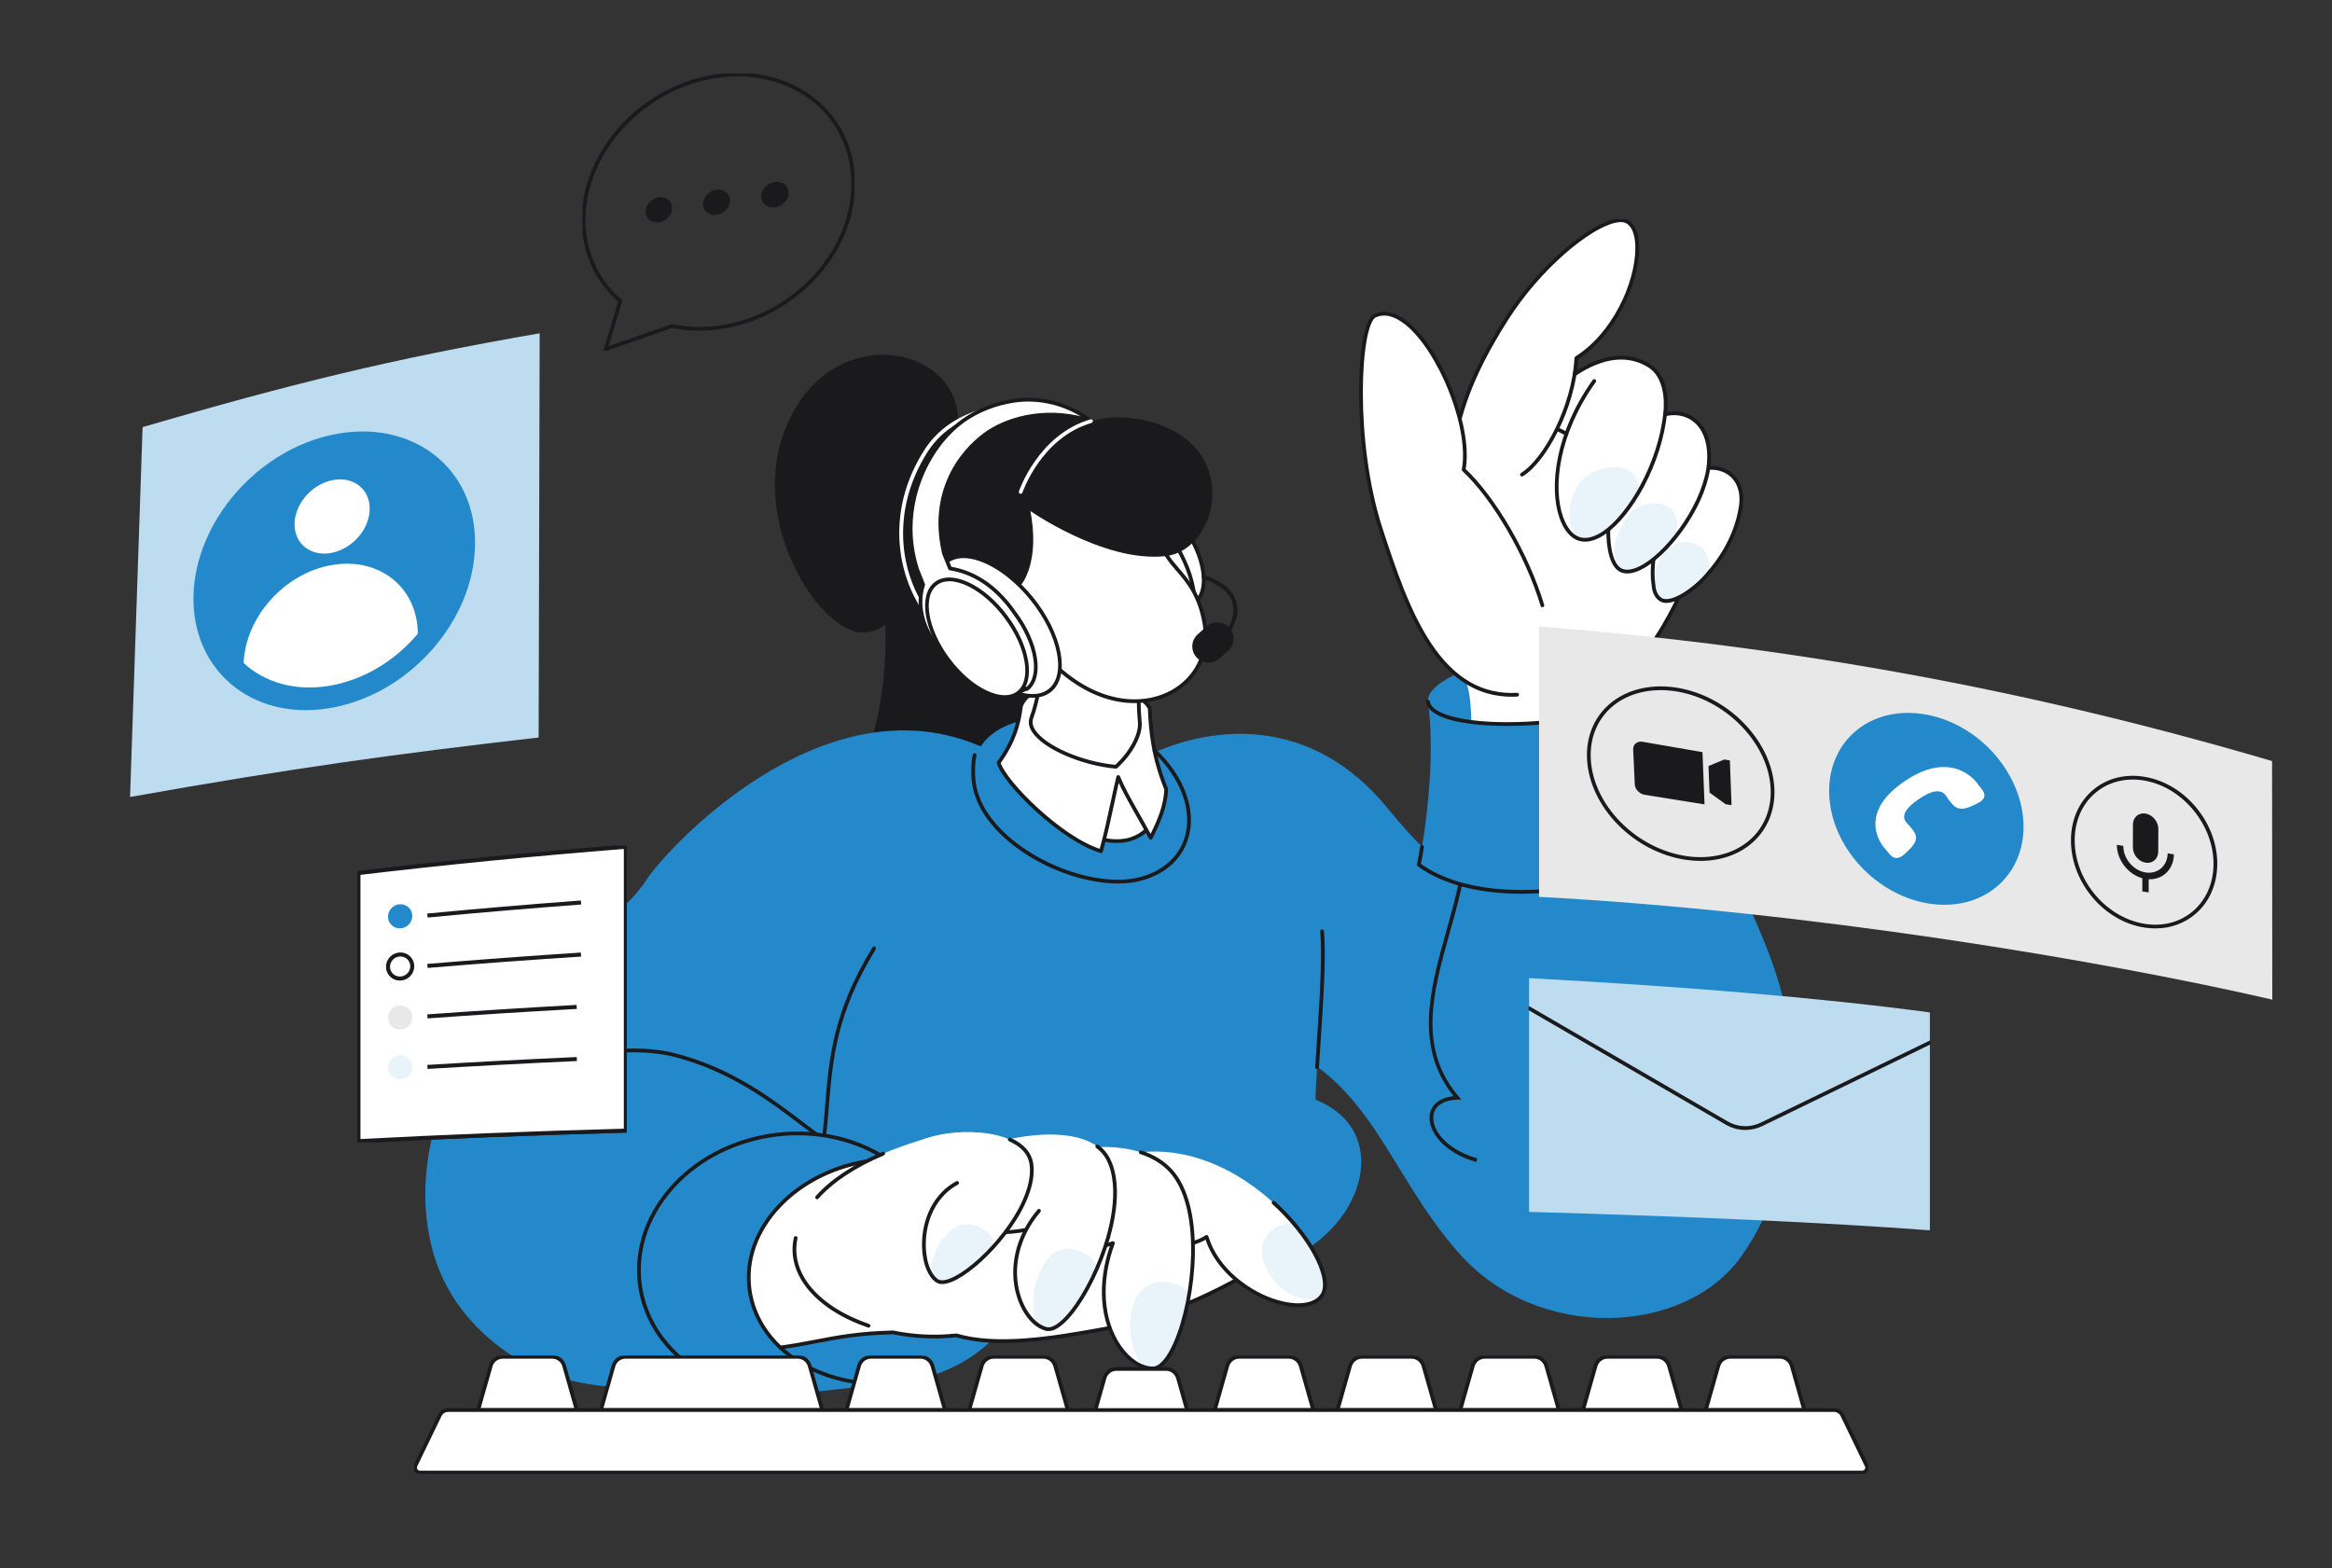
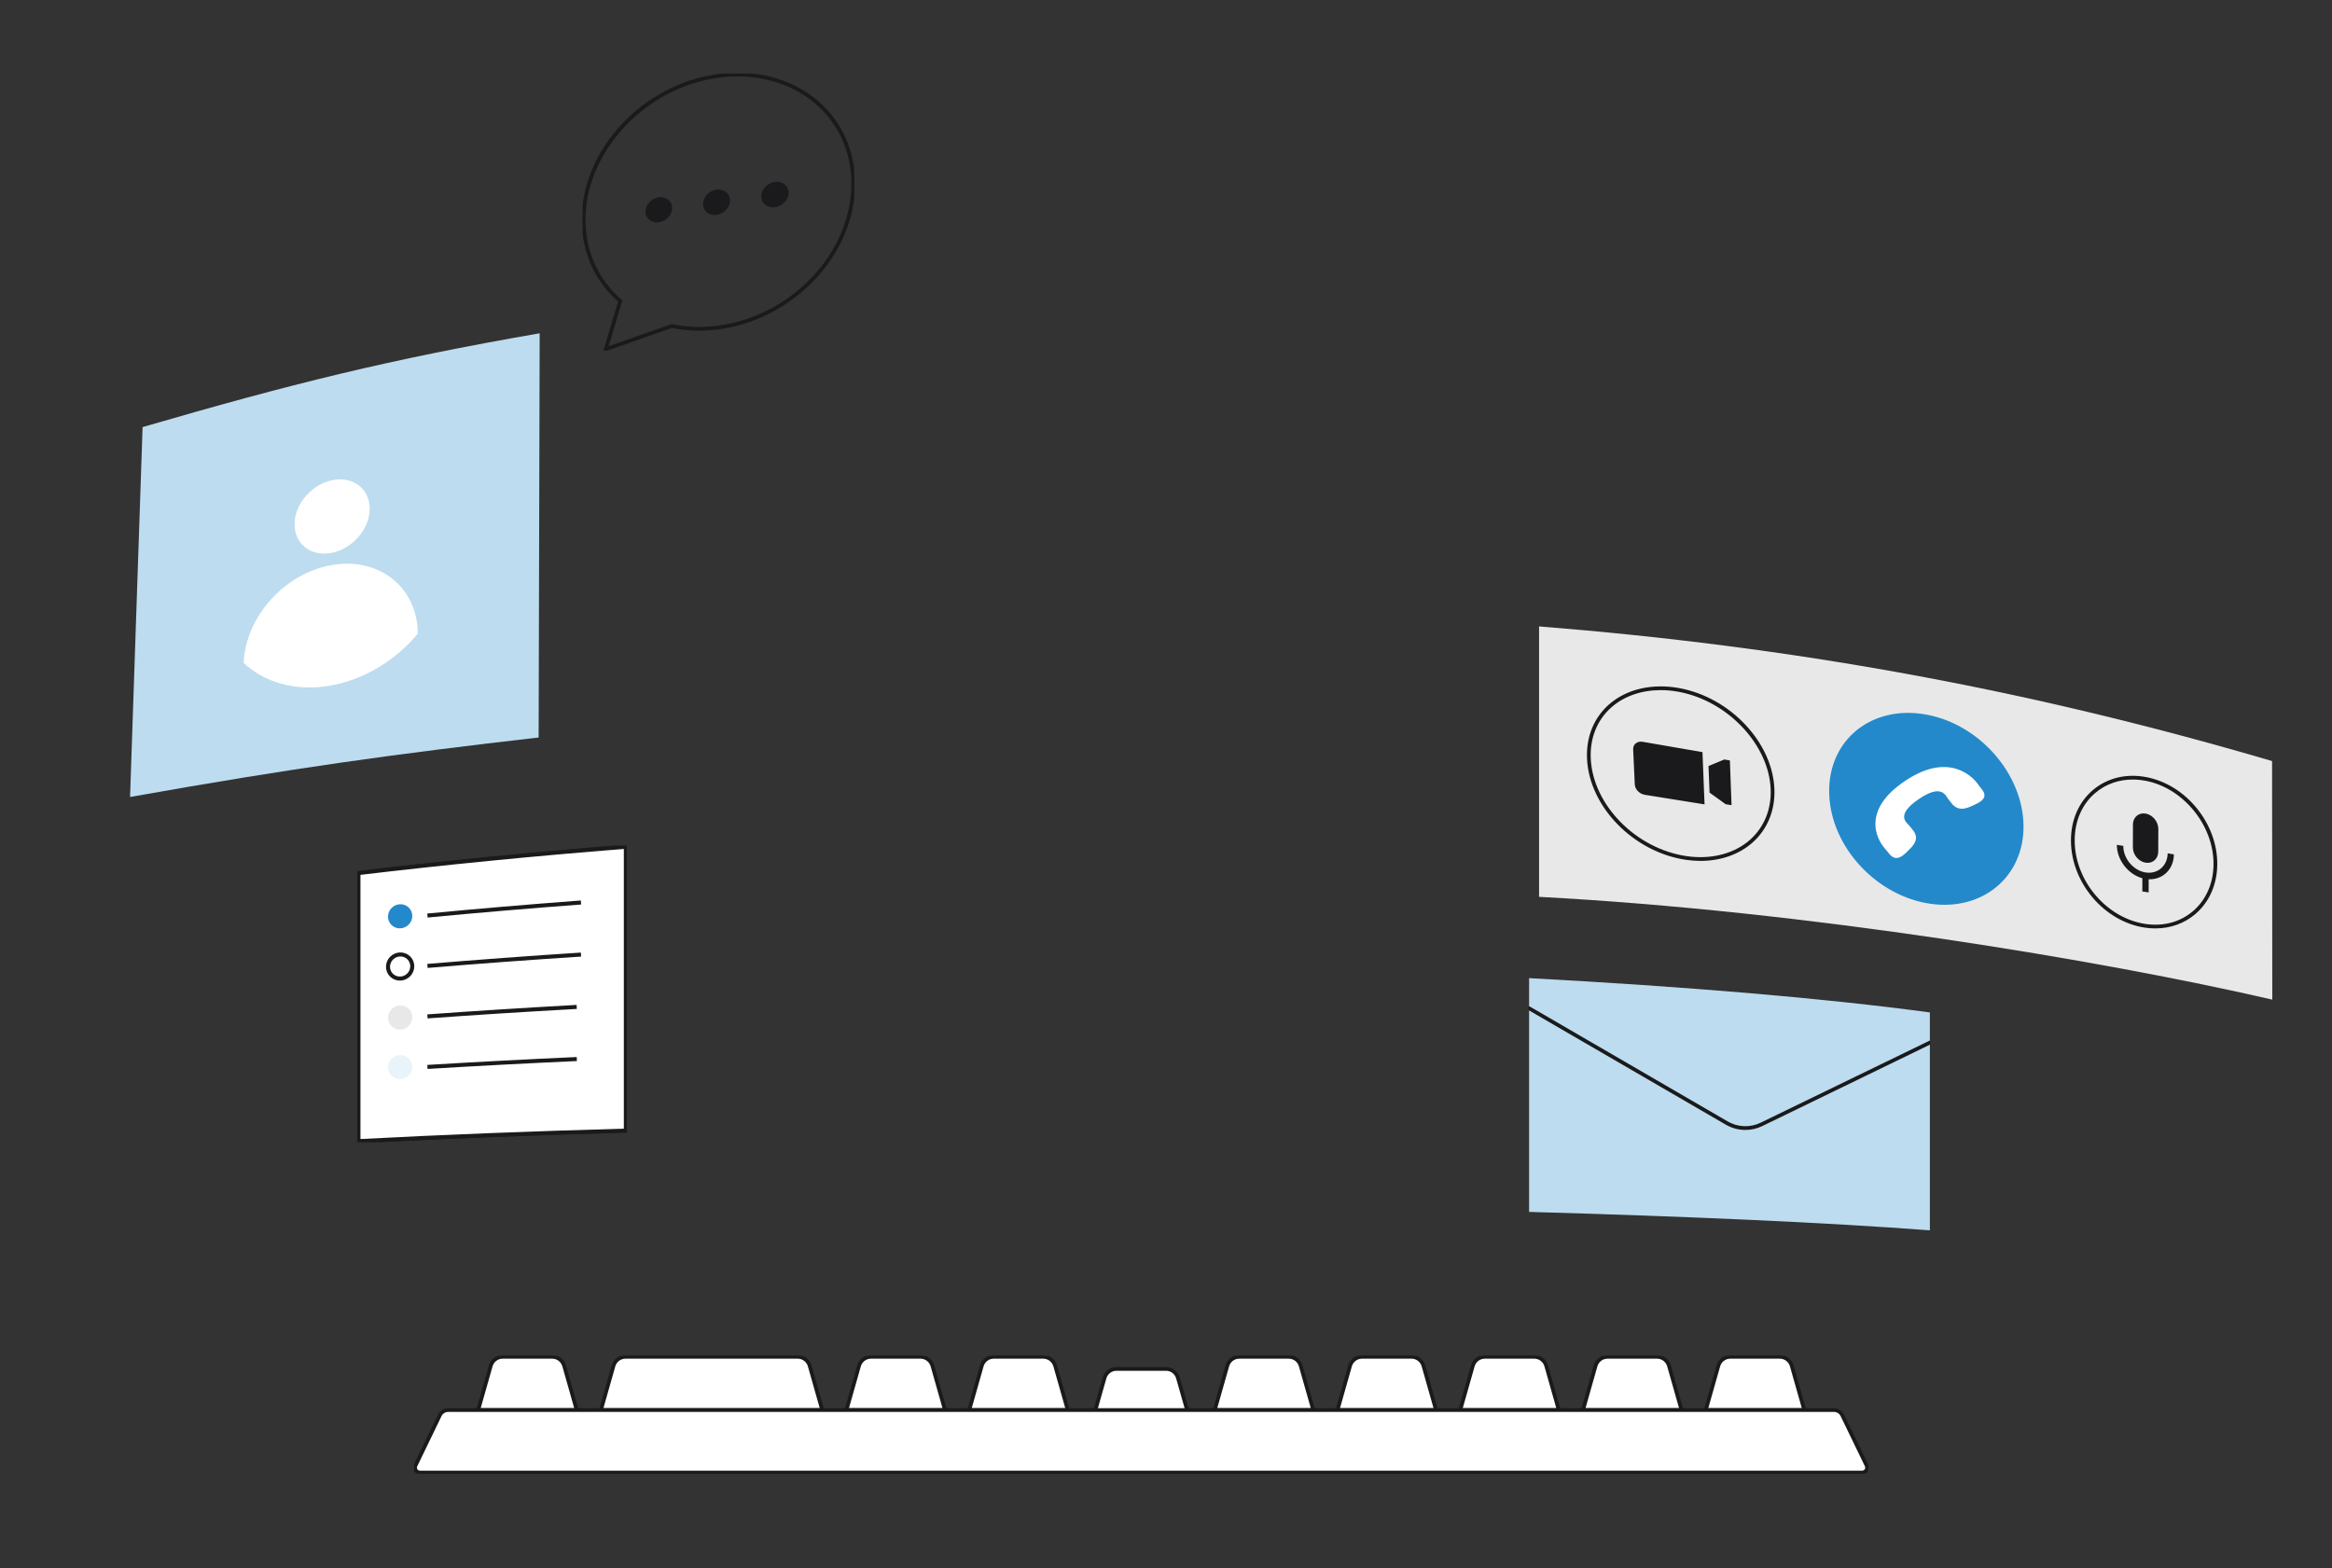
<svg xmlns="http://www.w3.org/2000/svg" width="1276" height="858" viewBox="0 0 1276 858" fill="none">
  <rect x="0" y="0" width="1276" height="858" fill="#333333" stroke="none" />
  <g clip-path="url(#clip0_4158_655)">
    <path d="M480.205 299.121C490.187 358.425 483.03 407.666 458.218 446.541L623.709 429.527L590.053 290.43L480.205 299.121L480.205 299.121Z" fill="#1A1A1C" />
    <path d="M478.279 518.916C439.221 582.724 464.051 613.357 436.838 676.267C409.44 739.603 323.816 771.463 261.796 722.062C225.122 692.85 223.005 626.243 256.478 576.912C286.187 533.128 337.441 506.957 353.33 481.96C364.971 463.646 464.478 355.227 557.507 420.171C560.611 426.309 496.927 488.451 478.279 518.916Z" fill="#2389CA" />
    <path d="M478.279 518.916C439.221 582.724 464.051 613.358 436.838 676.268ZM628.221 553.005C636.874 557.398 653.841 556.544 687.9 567.346C750.364 587.158 756.856 638.538 798.208 685.607C841.155 734.491 921.862 731.06 952.82 687.431C991.476 632.955 977.191 567.352 926.693 535.645C881.872 507.503 828.42 501.612 803.812 485.114C790.916 476.468 776.411 463.324 759.346 442.37C717.707 391.245 663.905 396.754 629.236 412.793C579.491 435.807 582.409 529.749 628.221 553.005V553.005Z" fill="#2389CA" />
    <path d="M853.359 394.479C891.676 389.4 921.57 376.486 920.13 365.635C918.69 354.783 886.461 350.104 848.144 355.184C809.827 360.263 779.932 373.177 781.372 384.028C782.812 394.879 815.042 399.558 853.359 394.479Z" fill="#2389CA" />
    <path d="M805.567 413.538C804.767 400.256 806.181 379.526 801.236 371.469C798.944 341.234 862.138 329.811 889.631 349.229C892.012 350.91 900.573 352.415 902.353 354.566C900.574 356.891 897.838 360.31 895.344 363.046C895.922 378.558 904.945 396.461 911.419 416.541C921.435 447.605 810.418 494.096 805.567 413.538Z" fill="white" />
    <path d="M807.562 634.689C779.985 626.66 774.743 601.514 797.415 600.669C755.435 548.229 820.071 495.321 794.538 426.217C792.047 393.364 928.241 404.843 938.994 449.509C948.261 488 974.883 517.489 981.374 577.904C985.449 615.838 978.432 640.649 964.641 667.051C931.443 730.612 837.603 713.057 807.562 634.689ZM464.191 467.631C430.801 503.37 419.577 593.491 425.913 632.126C393.595 642.893 408.17 693.875 456.295 698.757C554.747 641.76 646.439 715.095 706.006 688.351C746.595 670.128 761.872 618.484 719.778 601.725C720.436 574.175 728.241 510.58 720.349 497.931C705.487 474.111 664.594 446.033 653.949 440.102C647.889 436.724 645.46 452.971 624.889 473.53C619.964 478.453 602.205 475.171 596.429 474.077C573.989 460.402 563.944 435.166 557.683 435.951C518.289 440.889 479.104 451.669 464.191 467.631Z" fill="#2389CA" />
    <path d="M436.837 676.792C436.75 676.792 436.665 676.77 436.589 676.729C436.512 676.688 436.447 676.628 436.4 676.556C436.352 676.483 436.323 676.4 436.315 676.313C436.308 676.227 436.322 676.14 436.356 676.06C448.48 648.032 450.251 626.357 451.964 605.396C454.121 578.991 456.159 554.049 477.831 518.643C477.867 518.585 477.914 518.534 477.97 518.493C478.026 518.453 478.089 518.424 478.156 518.407C478.223 518.391 478.292 518.388 478.36 518.399C478.428 518.41 478.494 518.434 478.552 518.47C478.611 518.506 478.662 518.553 478.703 518.608C478.743 518.664 478.772 518.727 478.789 518.794C478.805 518.861 478.808 518.93 478.797 518.998C478.786 519.066 478.762 519.132 478.726 519.19C457.184 554.384 455.156 579.204 453.009 605.481C451.29 626.527 449.512 648.29 437.319 676.476C437.279 676.57 437.212 676.65 437.126 676.706C437.04 676.762 436.94 676.792 436.837 676.792ZM807.416 635.192C790.029 630.13 781.739 618.58 782.767 610.282C783.482 604.504 788.527 600.784 796.341 600.203C786.408 588.165 781.836 574.061 782.368 557.124C782.853 541.715 787.434 525.367 791.864 509.557C799.74 481.452 807.883 452.389 794.074 426.463L795.001 425.971C809.007 452.268 800.805 481.535 792.874 509.84C783.692 542.609 775.019 573.562 797.814 600.329L798.515 601.153L797.434 601.193C789.462 601.489 784.496 604.849 783.807 610.411C782.834 618.279 790.879 629.286 807.708 634.186L807.416 635.192ZM720.651 584.519C720.64 584.519 720.629 584.519 720.618 584.518C720.55 584.514 720.482 584.496 720.42 584.466C720.359 584.436 720.303 584.393 720.258 584.342C720.212 584.29 720.177 584.23 720.155 584.165C720.132 584.1 720.123 584.031 720.127 583.962C720.379 579.94 720.664 575.667 720.958 571.263C722.468 548.618 724.179 522.953 722.862 509.67C722.848 509.532 722.89 509.393 722.978 509.286C723.066 509.178 723.194 509.11 723.332 509.096C723.47 509.084 723.608 509.126 723.715 509.214C723.822 509.302 723.891 509.428 723.906 509.566C725.231 522.936 723.517 548.647 722.004 571.332C721.71 575.734 721.426 580.006 721.174 584.027C721.166 584.16 721.107 584.285 721.01 584.376C720.913 584.468 720.785 584.519 720.651 584.519Z" fill="#1A1A1C" stroke="#1A1A1C" />
    <path d="M822.898 256.031C830.844 227.827 872.12 181.091 902.451 200.178C913.858 207.356 911.168 225.936 911.168 225.936C911.168 225.936 814.952 284.235 822.898 256.031Z" fill="white" />
    <path d="M809.888 215.187C792.604 238.798 770.428 301.325 770.428 301.325C770.428 301.325 822.808 384.741 867.923 379.068C904.266 374.498 925.463 309.581 931.07 298.326C944.158 272.053 809.888 215.187 809.888 215.187Z" fill="white" />
    <path d="M863.478 379.867C854.249 379.867 844.149 376.479 833.379 369.759C823.382 363.521 812.782 354.411 801.874 342.681C783.32 322.731 770.115 301.813 769.984 301.604C769.942 301.537 769.916 301.461 769.907 301.383C769.898 301.304 769.907 301.224 769.934 301.15C770.156 300.524 792.334 238.28 809.466 214.877C809.536 214.782 809.635 214.713 809.749 214.681C809.863 214.65 809.985 214.657 810.093 214.703C810.37 214.821 838.152 226.621 866.855 241.728C905.478 262.056 927.285 278.376 931.67 290.233C932.806 293.304 932.762 296.106 931.539 298.559C930.751 300.141 929.637 302.832 928.225 306.239C919.622 327.002 899.475 375.628 867.988 379.587C866.492 379.774 864.986 379.868 863.478 379.867ZM771.009 301.26C772.45 303.519 785.169 323.181 802.652 341.978C819.66 360.263 844.785 381.45 867.857 378.548C898.739 374.665 918.722 326.434 927.256 305.838C928.675 302.412 929.796 299.707 930.6 298.092C931.688 295.908 931.717 293.386 930.686 290.597C920.729 263.67 817.246 218.909 810.067 215.833C793.599 238.62 772.531 297.01 771.009 301.26Z" fill="#1A1A1C" stroke="#1A1A1C" />
    <path d="M794.868 246.365C798.388 227.878 802.748 208.659 824.084 174.879C845.42 141.101 880.756 114.878 890.798 121.548C903.285 129.84 892.136 177.318 862.528 195.942C861.261 221.396 845.927 251.65 832.745 259.714C819.764 267.654 791.278 265.217 794.868 246.365Z" fill="white" />
    <path d="M832.746 260.239C832.631 260.239 832.52 260.202 832.428 260.133C832.337 260.064 832.271 259.967 832.24 259.857C832.209 259.747 832.214 259.63 832.256 259.523C832.298 259.417 832.373 259.327 832.471 259.267C845.053 251.571 860.695 222.221 862.004 195.916C862.009 195.831 862.033 195.75 862.076 195.677C862.118 195.604 862.178 195.543 862.249 195.498C882.648 182.667 895.082 155.258 895.318 136.171C895.405 129.141 893.697 124.103 890.509 121.985C888.971 120.964 886.725 120.76 883.831 121.378C869.689 124.399 842.485 146.731 824.529 175.16C803.919 207.788 799.136 226.756 795.384 246.464C795.371 246.531 795.345 246.596 795.307 246.653C795.269 246.711 795.22 246.76 795.163 246.799C795.106 246.838 795.042 246.865 794.975 246.879C794.907 246.893 794.838 246.893 794.77 246.881C794.703 246.868 794.638 246.842 794.58 246.804C794.523 246.766 794.473 246.717 794.435 246.66C794.396 246.603 794.369 246.539 794.355 246.472C794.341 246.405 794.34 246.335 794.353 246.267C798.126 226.453 802.934 207.384 823.642 174.601C841.739 145.948 869.262 123.419 883.612 120.353C886.791 119.673 889.307 119.929 891.09 121.112C894.585 123.434 896.46 128.786 896.368 136.184C896.129 155.479 883.603 183.158 863.039 196.241C861.62 222.787 845.777 252.359 833.02 260.162C832.938 260.213 832.844 260.24 832.747 260.24L832.746 260.239Z" fill="#1A1A1C" stroke="#1A1A1C" />
    <path d="M752.411 172.71C742.757 176.957 740.454 243.074 755.494 289.409C769.865 333.686 786.945 382.407 830.131 380.134C871.649 377.948 833.501 287.459 800.861 256.995C806.658 227.483 775.199 162.685 752.411 172.71ZM952.477 277.415C949.52 296.416 937.724 312.442 926.871 321.345C919.599 327.312 905.364 324.135 904.703 319.873C902.441 305.277 909.629 276.922 919.629 264.469C931.631 249.524 955.997 254.794 952.477 277.415Z" fill="white" />
    <path d="M908.42 327.901C902.372 323.562 904.212 311.113 910.515 302.264C917.492 292.469 938.493 295.146 934.79 313.674C928.393 321.677 914.308 332.124 908.42 327.901Z" fill="#E9F3FA" />
    <path d="M911.81 329.411C910.417 329.411 909.162 329.077 908.115 328.326C905.819 326.679 904.479 323.861 904.238 320.175L904.236 320.169C904.214 320.099 904.197 320.027 904.184 319.954C901.798 304.553 909.386 276.386 919.22 264.141C925.486 256.338 935.56 253.396 943.716 256.992C951.023 260.212 954.491 267.877 952.994 277.496C950.998 290.328 944.685 303.282 935.216 313.979L935.2 314.001C930.175 320.285 919.096 329.41 911.809 329.411L911.81 329.411ZM936.393 256.52C930.429 256.52 924.313 259.475 920.038 264.797C910.53 276.636 902.914 304.905 905.221 319.792C905.225 319.82 905.235 319.848 905.243 319.877L905.265 319.951C905.273 319.985 905.279 320.019 905.281 320.053C905.492 323.443 906.683 326.009 908.726 327.474C914.012 331.267 927.683 321.7 934.35 313.384C934.364 313.362 934.38 313.341 934.398 313.321C939.816 307.208 949.302 294.403 951.957 277.335C953.377 268.214 950.137 260.968 943.292 257.951C941.099 256.984 938.757 256.52 936.392 256.52H936.393Z" fill="#1A1A1C" />
    <path d="M919.629 264.469H919.634M911.81 329.411C910.417 329.411 909.162 329.077 908.115 328.326C905.819 326.679 904.479 323.861 904.238 320.175L904.236 320.169C904.214 320.099 904.197 320.027 904.184 319.954C901.798 304.553 909.386 276.386 919.22 264.141C925.486 256.338 935.56 253.396 943.716 256.992C951.023 260.212 954.491 267.877 952.994 277.496C950.998 290.328 944.685 303.282 935.216 313.979L935.2 314.001C930.175 320.285 919.096 329.41 911.809 329.411L911.81 329.411ZM936.393 256.52C930.429 256.52 924.313 259.475 920.038 264.797C910.53 276.636 902.914 304.905 905.221 319.792C905.225 319.82 905.235 319.848 905.243 319.877L905.265 319.951C905.273 319.985 905.279 320.019 905.281 320.053C905.492 323.443 906.683 326.009 908.726 327.474C914.012 331.267 927.683 321.7 934.35 313.384C934.364 313.362 934.38 313.341 934.398 313.321C939.816 307.208 949.302 294.403 951.957 277.335C953.377 268.214 950.137 260.968 943.292 257.951C941.099 256.984 938.757 256.52 936.392 256.52H936.393Z" stroke="#1A1A1C" />
    <path d="M935.067 253.012C933.086 281.323 900.547 318.29 887.024 312.071C874.424 306.277 878.456 254.194 900.813 232.386C913.081 220.42 937.048 224.7 935.067 253.012Z" fill="white" />
    <path d="M887.024 312.071C878.928 302.311 885.385 289.96 891.786 281.181C897.56 273.262 921.81 270.5 917.232 293.205C905.493 308.127 892.692 315.426 887.024 312.071Z" fill="#E9F3FA" />
-     <path d="M890.374 313.283C889.068 313.283 887.872 313.039 886.804 312.548C883.612 311.079 881.328 306.853 880.2 300.323C877.265 283.337 882.786 249.237 900.446 232.011C906.922 225.694 916.377 223.813 923.973 227.328C932.232 231.151 936.466 240.526 935.59 253.048C934.891 263.028 930.36 274.846 922.83 286.325C915.986 296.759 907.395 305.655 899.85 310.123C896.309 312.22 893.1 313.283 890.374 313.283ZM915.979 226.667C910.69 226.667 905.237 228.802 901.179 232.761C883.773 249.739 878.338 283.381 881.234 300.145C882.301 306.318 884.378 310.278 887.242 311.595C890.211 312.96 894.387 312.14 899.316 309.222C914.412 300.282 933.089 273.765 934.544 252.975C935.388 240.911 931.375 231.91 923.533 228.28C921.183 227.192 918.6 226.667 915.979 226.667Z" fill="#1A1A1C" stroke="#1A1A1C" />
    <path d="M911.168 225.937C907.387 262.102 880.923 299.6 864.373 294.992C849.733 290.915 842.692 248.598 872.315 208.491C884.462 192.045 914.453 194.513 911.168 225.937Z" fill="white" />
    <path d="M862.985 294.411C855.115 284.468 858.71 268.532 867.882 260.823C875.385 254.517 895.667 251.082 897.23 268.14C882.473 293.745 868.574 297.896 862.985 294.411Z" fill="#E9F3FA" />
    <path d="M867.229 295.895C866.19 295.895 865.189 295.763 864.232 295.496C859.855 294.277 856.16 289.979 853.829 283.392C847.958 266.802 851.264 237.114 871.888 208.186C871.968 208.073 872.091 207.996 872.228 207.973C872.365 207.95 872.506 207.983 872.619 208.063C872.733 208.144 872.809 208.266 872.832 208.404C872.855 208.541 872.823 208.681 872.742 208.795C852.337 237.416 849.037 266.709 854.818 283.043C857.032 289.298 860.475 293.362 864.513 294.486C868.186 295.51 872.631 294.347 877.367 291.126C891.066 281.809 907.684 254.216 910.646 225.883C910.662 225.746 910.731 225.621 910.839 225.534C910.947 225.448 911.084 225.408 911.221 225.422C911.359 225.437 911.485 225.504 911.572 225.611C911.66 225.718 911.702 225.854 911.689 225.992C910.339 238.912 905.95 252.948 899.331 265.515C893.102 277.34 885.312 286.991 877.957 291.993C874.16 294.576 870.508 295.896 867.229 295.896V295.895ZM867.922 379.592C867.789 379.592 867.661 379.541 867.564 379.449C867.467 379.358 867.408 379.233 867.4 379.1C867.392 378.967 867.435 378.836 867.519 378.734C867.604 378.631 867.725 378.565 867.857 378.548C877.139 377.38 886.258 372.043 894.961 362.684C895.057 362.586 895.187 362.528 895.324 362.524C895.462 362.521 895.595 362.571 895.696 362.664C895.796 362.758 895.856 362.887 895.862 363.024C895.869 363.161 895.821 363.295 895.73 363.398C886.854 372.942 877.521 378.389 867.989 379.588C867.967 379.591 867.945 379.592 867.922 379.592ZM827.236 380.735C809.004 380.735 794.041 371.479 781.568 352.516C770.368 335.486 762.607 313.023 754.995 289.57C748.227 268.718 744.28 241.639 744.168 215.278C744.066 191.319 747.218 174.422 752.199 172.23C757.469 169.911 763.6 171.363 769.934 176.429C778.756 183.487 787.87 197.477 794.314 213.852C800.753 230.216 803.403 246.239 801.43 256.81C818.195 272.577 836.256 303.752 844.444 331.088C844.464 331.154 844.471 331.223 844.464 331.292C844.457 331.36 844.436 331.427 844.403 331.487C844.371 331.548 844.326 331.601 844.273 331.645C844.22 331.688 844.158 331.721 844.092 331.741C844.026 331.76 843.957 331.767 843.888 331.76C843.82 331.753 843.754 331.733 843.693 331.7C843.632 331.667 843.579 331.623 843.535 331.57C843.492 331.516 843.459 331.455 843.439 331.389C835.264 304.095 817.207 272.969 800.503 257.378C800.438 257.317 800.389 257.241 800.362 257.156C800.334 257.071 800.329 256.981 800.346 256.894C802.385 246.516 799.765 230.569 793.338 214.236C786.958 198.024 777.964 184.196 769.279 177.248C763.186 172.373 757.582 171.008 752.623 173.189C743.914 177.021 740.429 241.294 755.993 289.247C763.583 312.629 771.316 335.019 782.446 351.939C795.355 371.567 810.952 380.613 830.103 379.61C830.242 379.605 830.376 379.654 830.479 379.747C830.582 379.839 830.645 379.968 830.655 380.106C830.662 380.245 830.614 380.381 830.521 380.484C830.428 380.587 830.298 380.649 830.159 380.657C829.176 380.709 828.202 380.734 827.237 380.734L827.236 380.735Z" fill="#1A1A1C" stroke="#1A1A1C" />
    <path d="M911.168 226.461C911.093 226.461 911.018 226.445 910.95 226.414C910.881 226.383 910.82 226.337 910.771 226.28C910.722 226.223 910.685 226.156 910.664 226.084C910.643 226.012 910.638 225.936 910.648 225.862C910.675 225.679 913.153 207.533 902.171 200.622C887.847 191.608 872.344 198.165 861.86 205.252C861.803 205.292 861.739 205.32 861.671 205.335C861.603 205.35 861.532 205.351 861.464 205.338C861.396 205.326 861.33 205.299 861.272 205.261C861.214 205.223 861.164 205.174 861.125 205.116C861.086 205.059 861.059 204.994 861.045 204.926C861.031 204.858 861.031 204.788 861.045 204.719C861.059 204.651 861.086 204.586 861.125 204.529C861.164 204.471 861.214 204.422 861.272 204.384C872.016 197.121 887.928 190.42 902.731 199.735C914.293 207.011 911.799 225.239 911.686 226.012C911.668 226.136 911.606 226.25 911.511 226.333C911.416 226.415 911.294 226.461 911.168 226.461Z" fill="#1A1A1C" stroke="#1A1A1C" />
    <path d="M924.208 461.917C940.257 466.524 954.731 452.57 954.731 446.553C954.731 446.553 928.553 393.712 920.131 365.631C921.382 374.192 898.682 388.467 857.873 393.877C817.064 399.287 782.814 394.877 781.373 384.025C786.653 423.444 776.346 473.154 776.346 473.154C815.212 501.443 897.229 484.554 924.207 461.917L924.208 461.917ZM232.775 654.731C233.155 680.962 240.433 712.078 273.904 737.473C317.869 770.83 375.852 756.579 408.618 754.996C441.568 755.962 511.31 656.701 483.29 635.656C453.434 639.693 428.481 592.25 368.56 577.16C329.592 567.346 231.819 588.724 232.775 654.731Z" fill="#2389CA" />
    <path d="M493.554 756.344C535.182 750.826 565.32 719.169 560.871 685.635C556.421 652.102 519.067 629.391 477.44 634.909C435.812 640.427 405.674 672.085 410.124 705.618C414.574 739.152 451.927 761.863 493.554 756.344Z" fill="#2389CA" />
    <path d="M479.655 636.425C466.419 636.425 453.976 626.977 438.569 615.279C421.056 601.981 399.26 585.432 368.432 577.668C352.003 573.531 322.621 574.191 294.013 584.994C293.949 585.019 293.88 585.03 293.811 585.028C293.742 585.026 293.675 585.01 293.612 584.982C293.549 584.953 293.493 584.913 293.445 584.863C293.398 584.813 293.361 584.754 293.337 584.689C293.313 584.625 293.301 584.556 293.303 584.488C293.306 584.419 293.321 584.351 293.35 584.288C293.378 584.226 293.418 584.169 293.469 584.122C293.519 584.075 293.578 584.038 293.642 584.014C318.597 574.591 348.756 571.633 368.689 576.652C399.725 584.468 421.615 601.088 439.204 614.444C455.846 627.08 468.995 637.061 483.22 635.137C483.357 635.119 483.497 635.156 483.607 635.24C483.718 635.324 483.791 635.449 483.81 635.586C483.819 635.655 483.815 635.724 483.797 635.791C483.779 635.857 483.749 635.92 483.707 635.974C483.665 636.029 483.613 636.075 483.554 636.11C483.494 636.144 483.428 636.167 483.36 636.176C482.117 636.344 480.882 636.426 479.655 636.426V636.425ZM832.746 488.529C814.344 488.529 792.354 485.454 776.037 473.578C775.956 473.519 775.893 473.437 775.857 473.343C775.82 473.249 775.812 473.146 775.832 473.048C775.84 473.011 776.597 469.343 777.581 463.329C777.609 463.197 777.686 463.08 777.798 463.004C777.909 462.927 778.046 462.896 778.179 462.918C778.313 462.94 778.433 463.012 778.514 463.12C778.596 463.228 778.632 463.364 778.616 463.498C777.797 468.503 777.134 471.893 776.926 472.927C800.392 489.8 835.68 488.437 854.671 486.112C883.036 482.642 910.198 472.987 923.87 461.515C923.936 461.459 924.015 461.421 924.099 461.403C924.183 461.385 924.27 461.389 924.352 461.412C929.511 462.893 939.18 461.668 946.426 457.05C949.53 455.073 953.4 451.632 954.212 446.471C954.237 446.337 954.314 446.217 954.425 446.138C954.537 446.059 954.675 446.027 954.81 446.048C954.946 446.069 955.067 446.142 955.149 446.252C955.231 446.361 955.267 446.499 955.249 446.634C954.559 451.025 951.703 454.932 946.991 457.935C939.619 462.633 929.778 463.926 924.334 462.494C910.451 474.011 883.207 483.677 854.799 487.153C848.782 487.889 841.134 488.529 832.746 488.529Z" fill="#1A1A1C" stroke="#1A1A1C" />
    <path d="M443.767 761.704C489.105 754.411 520.8 717.09 514.561 678.345C508.322 639.6 466.511 614.103 421.173 621.396C375.835 628.689 344.139 666.01 350.379 704.755C356.618 743.5 398.429 768.997 443.767 761.704Z" fill="#2389CA" />
    <path d="M402.891 739.263C443.259 738.051 452.67 728.996 494.905 728.996C527.856 729.962 511.648 656.803 483.628 635.758C473.358 637.146 463.668 632.444 452.935 625.062C354.377 637.403 359.436 740.568 402.891 739.263Z" fill="white" />
    <path d="M410.126 705.617C405.676 672.084 435.814 640.426 477.442 634.908C479.965 634.573 482.5 634.34 485.042 634.209C467.819 622.782 444.984 617.564 421.175 621.394C375.837 628.687 344.141 666.009 350.38 704.754C356.545 743.038 397.443 768.383 442.155 761.944L489.008 756.832C449.241 760.18 414.414 737.924 410.127 705.617L410.126 705.617Z" fill="#2389CA" />
    <path d="M481.117 757.689C444.301 757.689 413.616 735.901 409.607 705.687C407.434 689.308 413.3 672.868 426.126 659.395C438.922 645.954 457.123 637.073 477.374 634.388C479.372 634.123 481.4 633.92 483.421 633.781C465.908 622.681 443.356 618.358 421.259 621.912C399.455 625.419 380.127 635.969 366.837 651.618C353.567 667.244 347.907 686.085 350.9 704.67C354.47 726.843 370.407 745.871 393.533 755.572C393.659 755.627 393.759 755.73 393.811 755.858C393.862 755.986 393.861 756.129 393.807 756.256C393.754 756.383 393.653 756.484 393.525 756.537C393.398 756.59 393.255 756.591 393.127 756.539C381.775 751.778 371.846 744.656 364.41 735.945C356.72 726.934 351.69 716.178 349.864 704.837C346.821 685.944 352.565 666.804 366.037 650.941C379.489 635.101 399.042 624.424 421.093 620.877C444.011 617.191 467.425 621.891 485.334 633.772C485.426 633.833 485.496 633.922 485.535 634.025C485.574 634.128 485.579 634.241 485.55 634.348C485.521 634.454 485.458 634.549 485.372 634.618C485.286 634.687 485.181 634.727 485.07 634.733C482.542 634.864 480.021 635.096 477.511 635.428C457.497 638.081 439.517 646.85 426.886 660.119C414.283 673.357 408.516 689.491 410.647 705.549C414.868 737.356 449.27 759.645 488.964 756.31C489.254 756.275 489.507 756.5 489.531 756.788C489.543 756.927 489.499 757.064 489.409 757.17C489.319 757.276 489.191 757.343 489.052 757.354C486.382 757.58 483.733 757.69 481.117 757.69L481.117 757.689Z" fill="#1A1A1C" stroke="#1A1A1C" />
    <path d="M506.055 623.147C484.696 629.605 442.628 644.29 435.374 677.408C426.121 719.656 510.515 750.319 561.184 717.675C602.452 691.089 527.413 616.689 506.055 623.147Z" fill="white" />
    <path d="M475.288 725.973C475.23 725.973 475.173 725.963 475.118 725.944C446.354 716.066 430.552 696.97 434.862 677.296C434.891 677.16 434.974 677.041 435.091 676.966C435.208 676.891 435.35 676.866 435.486 676.895C435.622 676.925 435.741 677.007 435.816 677.124C435.891 677.241 435.916 677.384 435.887 677.519C431.698 696.64 447.232 715.258 475.459 724.952C475.577 724.993 475.676 725.073 475.74 725.18C475.803 725.287 475.827 725.412 475.807 725.535C475.786 725.657 475.723 725.768 475.628 725.849C475.533 725.929 475.413 725.973 475.289 725.973L475.288 725.973ZM447.08 655.7C446.978 655.7 446.879 655.671 446.794 655.616C446.71 655.561 446.642 655.483 446.601 655.391C446.559 655.298 446.546 655.196 446.561 655.096C446.576 654.996 446.62 654.903 446.688 654.827C454.902 645.6 467.127 637.505 483.022 630.766C483.086 630.739 483.154 630.725 483.223 630.724C483.291 630.724 483.36 630.737 483.424 630.762C483.488 630.788 483.546 630.826 483.595 630.875C483.644 630.923 483.683 630.98 483.71 631.044C483.737 631.107 483.751 631.175 483.752 631.244C483.752 631.313 483.739 631.381 483.713 631.445C483.687 631.509 483.649 631.567 483.601 631.616C483.553 631.665 483.495 631.704 483.432 631.731C467.68 638.409 455.582 646.415 447.471 655.525C447.422 655.581 447.362 655.625 447.294 655.655C447.226 655.685 447.153 655.701 447.079 655.701L447.08 655.7Z" fill="#1A1A1C" stroke="#1A1A1C" />
    <path d="M706.734 675.426C707.57 685.688 651.812 718.395 604.997 727.017C560.261 735.257 510.447 743.236 492.331 705.101C474.913 668.438 562.511 650.574 613.777 670.388C636.449 651.694 704.759 651.202 706.734 675.426Z" fill="white" />
    <path d="M528.538 671.63C549.248 665.024 584.645 661.723 613.777 670.388Z" fill="white" />
    <path d="M426.949 737.867C426.816 737.866 426.688 737.816 426.592 737.725C426.495 737.634 426.436 737.51 426.427 737.377C426.418 737.245 426.46 737.114 426.544 737.011C426.628 736.908 426.748 736.841 426.88 736.823C433.892 735.879 440.072 734.696 446.05 733.553C458.375 731.195 470.016 728.969 488.601 728.543C488.64 728.543 488.68 728.546 488.718 728.554C500.058 730.877 511.961 731.439 523.142 730.175C523.211 730.168 523.28 730.174 523.347 730.193C545.49 736.579 574.56 732.091 604.903 726.502C653.347 717.579 706.965 684.724 706.211 675.469C706.205 675.401 706.213 675.331 706.234 675.266C706.255 675.2 706.289 675.14 706.334 675.087C706.378 675.035 706.433 674.992 706.494 674.96C706.556 674.929 706.623 674.91 706.691 674.904C706.979 674.889 707.233 675.095 707.257 675.384C707.688 680.684 694.628 691.249 673.983 702.299C651.271 714.455 626.162 723.652 605.092 727.533C574.668 733.137 545.505 737.635 523.156 731.229C511.916 732.488 499.96 731.921 488.566 729.593C470.102 730.02 458.515 732.237 446.247 734.583C440.256 735.73 434.061 736.915 427.02 737.863C426.997 737.866 426.973 737.868 426.949 737.868V737.867Z" fill="#1A1A1C" stroke="#1A1A1C" />
    <path d="M585.953 645.669C615.985 624.062 646.781 627.523 671.736 640.452C685.875 647.777 699.847 659.538 710.131 672.143C716.102 688.712 712.51 693.672 721.507 710.857C708.904 721.465 669.02 705.806 660.196 676.783C647.377 685.677 614.025 682.259 614.025 682.259C614.025 682.259 566.779 661.265 585.953 645.669V645.669Z" fill="white" />
    <path d="M723.595 708.468C723.028 709.368 722.324 710.174 721.508 710.857C696.15 714.957 673.97 674.057 707.257 668.693C720.231 684.134 728.029 701.383 723.595 708.468Z" fill="#E9F3FA" />
    <path d="M710.313 714.724C706.795 714.724 702.835 714.102 698.594 712.847C683.474 708.371 665.76 695.764 659.905 677.606C646.7 686.02 615.32 682.918 613.972 682.78C613.833 682.766 613.706 682.697 613.618 682.589C613.53 682.482 613.489 682.343 613.503 682.205C613.533 681.917 613.797 681.712 614.078 681.736C614.41 681.771 647.385 685.033 659.897 676.352C659.965 676.305 660.043 676.275 660.125 676.264C660.207 676.253 660.29 676.261 660.368 676.288C660.446 676.315 660.516 676.36 660.574 676.42C660.631 676.479 660.674 676.551 660.698 676.63C666.215 694.776 683.855 707.39 698.891 711.841C708.447 714.67 716.777 714.152 721.169 710.455C721.943 709.807 722.611 709.043 723.15 708.19C727.437 701.338 720.586 684.871 706.859 669.036C703.624 665.313 700.17 661.784 696.516 658.469C696.413 658.376 696.352 658.245 696.345 658.106C696.339 657.967 696.388 657.831 696.481 657.729C696.575 657.626 696.705 657.565 696.844 657.558C696.983 657.551 697.119 657.6 697.222 657.693C700.906 661.037 704.389 664.595 707.652 668.349C721.899 684.786 728.638 701.397 724.039 708.746C723.443 709.692 722.703 710.539 721.845 711.257C719.111 713.559 715.125 714.724 710.312 714.724H710.313Z" fill="#1A1A1C" stroke="#1A1A1C" />
    <path d="M563.469 634.538C587.706 626.542 623.632 621.964 640.719 640.729C665.248 667.668 647.471 748.772 630.829 748.789C614.188 748.806 594.55 719.074 608.976 680.175C598.803 683.607 567.062 694.91 555.107 677.146C543.152 659.382 546.188 640.238 563.469 634.538Z" fill="white" />
    <path d="M650.659 708.343C647.197 729.788 638.113 748.781 630.83 748.789C628.982 748.791 627.012 748.336 624.993 747.484C617.257 737.948 615.4 716.464 624.226 706.512C632.464 697.223 647.891 702.08 650.659 708.343Z" fill="#E9F3FA" />
    <path d="M630.815 749.313C624.357 749.313 617.416 744.887 612.247 737.47C602.162 723.001 600.638 701.967 608.109 681.022C602.028 683.081 590.959 686.788 579.926 687.34C579.788 687.345 579.652 687.296 579.55 687.203C579.447 687.11 579.385 686.981 579.376 686.843C579.373 686.774 579.383 686.705 579.406 686.64C579.429 686.575 579.465 686.516 579.511 686.465C579.558 686.413 579.613 686.372 579.676 686.342C579.738 686.313 579.805 686.296 579.874 686.293C590.91 685.741 602.038 681.971 608.016 679.946L608.808 679.679C608.902 679.647 609.003 679.643 609.099 679.666C609.195 679.69 609.283 679.74 609.352 679.811C609.421 679.882 609.468 679.971 609.489 680.067C609.509 680.164 609.502 680.265 609.468 680.357C601.694 701.32 603.055 722.447 613.107 736.87C618.081 744.006 624.7 748.265 630.816 748.265H630.829C634.629 748.261 638.804 743.542 642.587 734.978C648.201 722.268 651.9 703.643 652.241 686.371C652.642 666.041 648.413 649.957 640.332 641.081C636.212 636.557 630.726 633.165 624.028 631.001C623.897 630.957 623.789 630.864 623.726 630.74C623.664 630.617 623.653 630.474 623.695 630.342C623.738 630.211 623.831 630.102 623.953 630.038C624.076 629.975 624.219 629.962 624.351 630.003C631.225 632.225 636.863 635.715 641.107 640.376C649.37 649.45 653.696 665.792 653.289 686.391C652.946 703.792 649.213 722.572 643.547 735.4C640.745 741.744 636.264 749.307 630.83 749.312H630.816L630.815 749.313ZM549.076 674.749C547.315 674.749 545.731 674.645 544.381 674.438C544.243 674.417 544.12 674.342 544.037 674.23C543.955 674.118 543.921 673.978 543.942 673.84C543.963 673.703 544.038 673.579 544.15 673.497C544.262 673.415 544.402 673.38 544.54 673.401C553.611 674.79 573.537 671.451 585.376 662.858C585.431 662.817 585.495 662.787 585.562 662.77C585.63 662.754 585.7 662.75 585.768 662.761C585.837 662.771 585.903 662.795 585.962 662.832C586.021 662.868 586.073 662.915 586.113 662.971C586.154 663.027 586.183 663.091 586.199 663.159C586.215 663.226 586.217 663.296 586.206 663.365C586.195 663.433 586.17 663.499 586.133 663.557C586.096 663.616 586.048 663.667 585.992 663.707C575.696 671.18 559.381 674.749 549.076 674.749Z" fill="#1A1A1C" stroke="#1A1A1C" />
    <path d="M530.081 630.445C551.167 620.538 595.552 613.522 606.276 634.055C621.669 663.532 587.126 731.005 572.43 727.156C557.735 723.307 544.874 690.353 568.497 662.518C558.719 663.186 539.971 684.761 527.186 669.975C514.4 655.189 515.048 637.508 530.081 630.445Z" fill="white" />
    <path d="M600.349 693.77C592.016 713.211 579.111 728.906 572.43 727.156C570.839 726.74 569.248 725.913 567.701 724.741C562.411 715.749 565.858 694.514 576.065 686.133C584.347 679.332 599.409 686.643 600.349 693.77Z" fill="#E9F3FA" />
    <path d="M573.716 727.844C573.236 727.844 572.763 727.787 572.298 727.665C565.813 725.966 559.929 719.033 556.943 709.571C552.01 693.939 556.18 676.222 568.097 662.179C568.142 662.127 568.196 662.084 568.258 662.052C568.319 662.021 568.386 662.002 568.454 661.996C568.523 661.99 568.592 661.998 568.658 662.019C568.723 662.04 568.784 662.074 568.837 662.118C568.889 662.163 568.932 662.217 568.964 662.279C568.995 662.34 569.015 662.407 569.02 662.475C569.026 662.544 569.018 662.613 568.997 662.678C568.976 662.744 568.942 662.805 568.898 662.857C557.215 676.624 553.12 693.969 557.945 709.256C560.779 718.24 566.518 725.067 572.564 726.65C575.901 727.525 580.666 724.333 585.985 717.665C593.891 707.753 601.482 692.175 605.796 677.012C610.872 659.169 610.877 643.999 605.811 634.299C604.482 631.754 602.557 629.544 600.089 627.73C599.979 627.647 599.906 627.524 599.886 627.387C599.866 627.25 599.9 627.111 599.982 627C600.064 626.889 600.186 626.815 600.323 626.793C600.459 626.772 600.599 626.805 600.711 626.885C603.308 628.796 605.337 631.126 606.741 633.814C611.932 643.754 611.954 659.197 606.805 677.299C602.455 692.587 594.792 708.305 586.805 718.319C583.23 722.801 578.209 727.844 573.716 727.844V727.844Z" fill="#1A1A1C" stroke="#1A1A1C" />
    <path d="M506.054 623.147C524.164 616.36 561.411 617.77 564.325 636.775C568.507 664.058 523.263 707.802 512.751 700.839C502.24 693.876 501.059 659.391 523.733 647.261C522.055 662.657 510.603 668.75 501.013 655.661C491.424 642.572 493.143 627.985 506.054 623.147Z" fill="white" />
    <path d="M544.048 681.65C531.946 695.126 518.007 704.322 512.751 700.84C511.437 699.969 510.269 698.669 509.275 697.036C508.474 690.476 513.998 675.553 524.382 670.813C533.098 666.833 545.413 675.934 544.048 681.65Z" fill="#E9F3FA" />
    <path d="M515.545 702.114C514.397 702.114 513.347 701.864 512.461 701.277C507.548 698.022 504.568 689.009 505.045 678.848C505.714 664.599 512.608 652.618 523.485 646.798C523.607 646.739 523.747 646.728 523.877 646.77C524.006 646.812 524.115 646.902 524.179 647.022C524.243 647.142 524.258 647.282 524.221 647.413C524.184 647.543 524.097 647.655 523.98 647.723C513.432 653.366 506.745 665.02 506.093 678.897C505.632 688.702 508.424 697.345 513.04 700.403C515.395 701.964 519.962 700.733 525.898 696.941C534.76 691.279 544.894 681.087 552.346 670.34C561.109 657.703 565.179 645.811 563.806 636.854C562.958 631.324 559.096 627.006 552.326 624.021C552.263 623.993 552.206 623.953 552.159 623.903C552.111 623.854 552.074 623.795 552.049 623.731C552.024 623.666 552.012 623.598 552.014 623.529C552.015 623.46 552.03 623.392 552.058 623.329C552.086 623.266 552.126 623.21 552.176 623.162C552.226 623.114 552.284 623.077 552.349 623.052C552.413 623.027 552.481 623.015 552.55 623.017C552.619 623.019 552.687 623.034 552.75 623.062C559.768 626.157 563.95 630.871 564.843 636.696C566.256 645.919 562.125 658.079 553.208 670.938C545.683 681.791 535.435 692.093 526.463 697.824C523.134 699.952 518.92 702.114 515.545 702.114ZM824.677 396.719C817.468 396.719 810.76 396.338 804.793 395.57C790.086 393.676 781.585 389.6 780.853 384.095C780.844 384.027 780.849 383.958 780.867 383.891C780.884 383.825 780.915 383.762 780.957 383.708C780.999 383.653 781.051 383.607 781.111 383.573C781.17 383.538 781.236 383.516 781.304 383.507C781.373 383.498 781.442 383.502 781.508 383.52C781.575 383.538 781.637 383.568 781.692 383.61C781.747 383.652 781.793 383.704 781.827 383.764C781.862 383.823 781.884 383.889 781.893 383.957C782.546 388.875 790.941 392.729 804.927 394.53C819.33 396.385 838.11 395.969 857.804 393.358C891.152 388.937 912.474 378.334 918.175 370.354C919.403 368.635 919.888 367.08 919.616 365.735C919.589 365.599 919.617 365.457 919.694 365.342C919.771 365.226 919.891 365.145 920.027 365.118C920.163 365.09 920.305 365.118 920.421 365.195C920.537 365.272 920.617 365.392 920.645 365.528C920.976 367.17 920.433 368.998 919.028 370.963C913.201 379.122 891.6 389.935 857.942 394.398C846.305 395.94 834.979 396.719 824.677 396.719H824.677ZM924.208 462.441C924.098 462.441 923.991 462.406 923.902 462.341C923.813 462.277 923.746 462.186 923.712 462.082C923.677 461.977 923.676 461.865 923.709 461.76C923.741 461.655 923.806 461.563 923.894 461.497C926.513 459.545 930.086 456.172 932.622 453.686C933.748 452.58 934.528 451.171 934.868 449.631C935.207 448.09 935.092 446.484 934.536 445.008L917.312 399.194C917.269 399.065 917.277 398.924 917.335 398.801C917.393 398.678 917.497 398.582 917.625 398.534C917.752 398.487 917.894 398.49 918.019 398.544C918.144 398.599 918.243 398.699 918.295 398.825L935.518 444.639C936.799 448.046 935.951 451.891 933.357 454.434C930.797 456.943 927.186 460.35 924.521 462.337C924.431 462.405 924.321 462.441 924.208 462.441ZM522.315 240.79C535.486 191.882 455.976 170.276 430.214 234.684C409.826 285.655 448.87 345.564 471.967 345.564C495.065 345.564 503.671 307.589 508.391 295.016C513.111 282.442 513.247 274.461 522.315 240.79Z" fill="#1A1A1C" stroke="#1A1A1C" />
    <path d="M532.732 427.25C536.488 462.137 593.695 489.742 624.934 480.7C655.675 471.801 660.157 437.2 631.098 410.117C604.223 385.07 527.914 382.488 532.732 427.25Z" fill="#2389CA" />
    <path d="M566.903 424.269C569.076 447.62 600.964 465.112 619.04 459.059C636.828 453.103 638.623 429.721 624.097 410.461C610.328 392.206 564.114 394.308 566.903 424.269V424.269Z" fill="white" />
    <path d="M611.086 460.775C603.178 460.775 593.97 457.863 585.77 452.524C574.429 445.14 567.361 434.86 566.38 424.318C565.356 413.312 570.719 404.957 581.482 400.793C596.32 395.053 616.428 399.423 624.515 410.146C633.044 421.454 636.342 434.923 633.122 445.296C630.947 452.305 626.135 457.236 619.206 459.556C616.755 460.377 614.009 460.775 611.086 460.775ZM595.881 399.289C591.052 399.289 586.224 400.083 581.861 401.771C575.904 404.076 566.106 410.057 567.425 424.221C568.376 434.442 575.271 444.438 586.343 451.646C597.316 458.79 610.084 461.505 618.873 458.562C625.469 456.353 630.05 451.658 632.121 444.986C635.243 434.928 632.007 421.821 623.677 410.777C618.21 403.528 607.041 399.289 595.881 399.289Z" fill="#1A1A1C" stroke="#1A1A1C" />
    <path d="M653.402 330.011C662.242 323.689 659.654 304.937 647.62 288.127C635.586 271.317 618.664 262.814 609.823 269.136C600.983 275.458 603.571 294.21 615.605 311.02C627.639 327.831 644.561 336.333 653.402 330.011Z" fill="white" />
    <path d="M646.374 332.638C643.106 332.638 639.409 331.644 635.465 329.663C628.252 326.038 621.048 319.527 615.179 311.329C609.311 303.131 605.47 294.214 604.367 286.22C603.247 278.107 605.077 271.889 609.518 268.713C613.96 265.537 620.438 265.813 627.76 269.492C634.973 273.116 642.177 279.627 648.047 287.826C653.915 296.024 657.755 304.941 658.858 312.935C659.979 321.048 658.149 327.265 653.707 330.442C651.657 331.907 649.173 332.638 646.374 332.638ZM616.858 267.564C614.276 267.564 611.997 268.23 610.129 269.565C606.02 272.504 604.342 278.368 605.407 286.077C606.488 293.905 610.261 302.656 616.033 310.719C621.804 318.781 628.873 325.176 635.937 328.726C642.892 332.221 648.988 332.529 653.097 329.589C657.207 326.651 658.884 320.787 657.82 313.078C656.739 305.25 652.965 296.498 647.194 288.436C641.422 280.373 634.353 273.978 627.289 270.428C623.496 268.522 619.957 267.564 616.858 267.564Z" fill="#1A1A1C" stroke="#1A1A1C" />
    <path d="M646.796 346.194C657.728 338.94 655.397 316.208 641.589 295.42C627.781 274.633 607.725 263.662 596.793 270.916C585.861 278.17 588.192 300.902 602 321.689C615.808 342.476 635.864 353.447 646.796 346.194Z" fill="white" />
    <path d="M638.869 348.961C634.781 348.961 630.145 347.605 625.224 344.913C616.69 340.245 608.287 332.099 601.563 321.976C587.617 300.981 585.346 277.879 596.502 270.476C607.658 263.073 628.079 274.133 642.025 295.127C648.749 305.25 653 316.152 653.991 325.825C654.996 335.618 652.543 343.006 647.086 346.627C644.736 348.186 641.959 348.961 638.869 348.961V348.961ZM604.728 269.192C601.88 269.192 599.287 269.886 597.082 271.349C586.408 278.432 588.81 300.882 602.436 321.396C609.069 331.38 617.34 339.405 625.728 343.993C634.01 348.524 641.388 349.148 646.506 345.753C651.623 342.358 653.91 335.319 652.948 325.932C651.973 316.425 647.782 305.691 641.15 295.707C630.34 279.433 615.662 269.191 604.728 269.191V269.192Z" fill="#1A1A1C" stroke="#1A1A1C" />
    <path d="M546.419 417.355C549.397 428.009 580.459 459.103 602.446 465.762C606.251 452.188 609.442 434.963 611.868 425.141C615.737 434.63 621.666 443.677 629.619 458.437C633.67 450.428 637.794 441.501 638.092 431.801C630.596 413.155 629.597 399.004 629.097 387.517C620.061 371.201 566.258 366.757 558.65 386.296C557.472 395.674 555.224 405.035 546.418 417.355L546.419 417.355Z" fill="white" />
    <path d="M602.446 466.287C602.396 466.287 602.344 466.279 602.294 466.264C592.455 463.284 579.573 454.966 566.951 443.444C555.882 433.34 547.428 422.912 545.914 417.496C545.893 417.42 545.889 417.341 545.902 417.264C545.916 417.187 545.947 417.113 545.992 417.05C554.316 405.405 556.865 396.308 558.131 386.23C558.136 386.187 558.146 386.145 558.162 386.105C561.034 378.731 570.713 373.96 584.717 373.018C601.851 371.863 623.864 376.983 629.557 387.262C629.596 387.333 629.619 387.412 629.622 387.493C630.16 399.879 631.295 413.486 638.579 431.605C638.606 431.672 638.619 431.744 638.617 431.816C638.316 441.633 634.238 450.467 630.087 458.673C630.044 458.759 629.978 458.831 629.897 458.881C629.815 458.932 629.722 458.96 629.626 458.961C629.43 458.948 629.25 458.857 629.157 458.686C626.417 453.602 623.89 449.146 621.66 445.215C617.682 438.203 614.475 432.548 612.002 426.817C611.195 430.217 610.301 434.367 609.362 438.725C607.479 447.463 605.344 457.366 602.951 465.904C602.92 466.014 602.854 466.111 602.763 466.18C602.672 466.25 602.561 466.287 602.446 466.287ZM546.994 417.451C550.21 427.765 580.281 458.166 602.086 465.101C604.412 456.713 606.495 447.05 608.337 438.504C609.425 433.451 610.454 428.679 611.359 425.016C611.414 424.795 611.604 424.635 611.83 424.618C611.941 424.609 612.051 424.636 612.146 424.695C612.24 424.753 612.313 424.84 612.354 424.943C614.877 431.13 618.273 437.117 622.573 444.698C624.675 448.404 627.042 452.577 629.603 457.304C633.524 449.488 637.255 441.1 637.565 431.894C630.281 413.735 629.123 400.083 628.579 387.664C622.99 377.817 601.54 372.939 584.787 374.065C571.244 374.976 561.91 379.481 559.162 386.427C557.882 396.576 555.31 405.753 546.993 417.452L546.994 417.451Z" fill="#1A1A1C" stroke="#1A1A1C" />
    <path d="M569.693 356.239C570.08 369.757 568.157 382.37 564.361 392.825C560.325 403.94 587.456 417.483 610.626 419.57C619.659 411.267 623.93 401.723 623.701 395.987C622.89 387.025 622.775 377.239 623.361 365.371L569.693 356.239Z" fill="white" />
    <path d="M610.626 420.094C610.61 420.094 610.594 420.093 610.579 420.092C591.71 418.392 570.88 409.272 565.093 400.176C563.421 397.547 563.008 395.013 563.868 392.646C567.714 382.055 569.547 369.471 569.169 356.254C569.166 356.177 569.181 356.1 569.213 356.029C569.244 355.958 569.29 355.894 569.349 355.843C569.408 355.792 569.477 355.755 569.552 355.734C569.626 355.713 569.705 355.709 569.781 355.722L623.449 364.854C623.575 364.875 623.69 364.942 623.77 365.042C623.85 365.142 623.891 365.268 623.885 365.396C623.301 377.224 623.408 386.93 624.223 395.94C624.452 401.64 620.445 411.258 610.981 419.956C610.883 420.045 610.757 420.094 610.626 420.094ZM570.234 356.863C570.539 369.977 568.682 382.461 564.854 393.004C564.111 395.049 564.49 397.273 565.979 399.614C571.592 408.437 591.913 417.299 610.441 419.026C619.487 410.641 623.385 401.232 623.176 396.008C622.369 387.092 622.253 377.477 622.814 365.809L570.234 356.863Z" fill="#1A1A1C" stroke="#1A1A1C" />
    <path d="M614.297 244.676C586.313 214.744 528.157 213.71 507.058 246.162C472.698 299.011 506.169 361.545 558.484 365.371C577.683 366.774 624.518 229.882 614.297 244.676Z" fill="#1A1A1C" />
-     <path d="M621.598 262.285C631.654 274.056 632.929 289.434 635.441 297.585C639.863 311.937 654.544 315.151 659.082 341.19C665.358 377.212 620.076 402.671 578.62 365.37C575.034 382.216 553.893 376.435 551.382 360.546C513.811 346.3 503.971 284.479 558.819 319.903C516.505 251.544 591.301 226.823 621.598 262.285V262.285Z" fill="white" />
-     <path d="M569.694 356.763C569.674 356.763 569.653 356.762 569.633 356.76C563.444 356.05 558.978 353.312 557.688 349.435C556.962 347.253 557.418 345.043 558.877 343.666C560.105 342.509 561.841 342.108 563.788 342.489C556.275 333.22 547.407 327.154 537.41 324.447C537.276 324.411 537.161 324.323 537.092 324.202C537.023 324.081 537.004 323.938 537.041 323.804C537.077 323.67 537.166 323.556 537.286 323.487C537.407 323.418 537.55 323.399 537.684 323.435C548.366 326.327 557.773 332.958 565.644 343.144C565.715 343.235 565.753 343.347 565.753 343.461C565.754 343.576 565.717 343.688 565.648 343.78C565.579 343.871 565.481 343.938 565.371 343.969C565.26 344 565.142 343.994 565.035 343.951C562.832 343.074 560.85 343.247 559.597 344.429C558.438 345.522 558.088 347.313 558.684 349.103C559.842 352.584 563.98 355.056 569.753 355.718C569.886 355.734 570.007 355.799 570.093 355.902C570.179 356.004 570.223 356.135 570.215 356.268C570.208 356.401 570.15 356.527 570.053 356.618C569.956 356.71 569.828 356.762 569.695 356.763L569.694 356.763ZM563.39 277.71C569.724 307.327 558.82 319.903 558.82 319.903C519.323 288.955 551.706 226.721 588.041 239.601C588.041 239.601 575.377 252.882 563.39 277.71Z" fill="#1A1A1C" />
+     <path d="M621.598 262.285C631.654 274.056 632.929 289.434 635.441 297.585C639.863 311.937 654.544 315.151 659.082 341.19C665.358 377.212 620.076 402.671 578.62 365.37C575.034 382.216 553.893 376.435 551.382 360.546C513.811 346.3 503.971 284.479 558.819 319.903V262.285Z" fill="white" />
    <path d="M558.484 269.204C558.484 269.204 575.353 218.203 626.975 230.188C680.291 242.567 667.103 300.914 637.922 304.274C603.629 308.224 561.623 278.185 561.623 278.185L558.484 269.204Z" fill="#1A1A1C" />
    <path d="M620.769 384.224C608.144 384.224 593.258 379.247 578.269 365.761C578.218 365.715 578.176 365.659 578.147 365.597C578.117 365.535 578.1 365.467 578.096 365.399C578.093 365.33 578.103 365.261 578.126 365.196C578.149 365.131 578.184 365.072 578.23 365.02C578.276 364.969 578.332 364.928 578.394 364.898C578.456 364.868 578.524 364.851 578.593 364.848C578.661 364.844 578.73 364.854 578.795 364.877C578.86 364.9 578.92 364.936 578.971 364.982C593.741 378.271 608.384 383.174 620.776 383.175C628.616 383.175 635.553 381.214 641.056 378.172C654.525 370.728 661.233 356.592 658.565 341.281C655.867 325.796 649.543 318.451 643.964 311.972C640.249 307.658 636.74 303.583 634.94 297.74C634.899 297.607 634.912 297.463 634.977 297.34C635.042 297.217 635.154 297.125 635.287 297.084C635.42 297.043 635.563 297.057 635.686 297.122C635.809 297.187 635.901 297.298 635.942 297.431C637.678 303.065 640.959 306.876 644.759 311.288C650.427 317.871 656.851 325.331 659.599 341.102C662.346 356.867 655.436 371.423 641.564 379.089C635.919 382.21 628.801 384.224 620.77 384.224L620.769 384.224Z" fill="#1A1A1C" stroke="#1A1A1C" />
    <path d="M558.484 365.895C558.472 365.895 558.459 365.895 558.446 365.894C533.719 364.085 512.09 349.181 500.588 326.023C494.692 314.151 491.95 300.827 492.659 287.488C493.433 272.933 498.129 258.933 506.618 245.877C514.716 233.421 528.795 225.086 546.259 222.407C546.394 222.39 546.531 222.427 546.64 222.509C546.749 222.591 546.822 222.713 546.843 222.848C546.864 222.983 546.831 223.121 546.752 223.232C546.672 223.343 546.553 223.419 546.418 223.443C529.253 226.076 515.431 234.246 507.498 246.449C491.431 271.161 489.199 300.734 501.528 325.557C512.863 348.379 534.169 363.068 558.522 364.849C558.655 364.862 558.778 364.925 558.867 365.025C558.955 365.126 559.001 365.256 558.996 365.39C558.991 365.523 558.936 365.65 558.841 365.744C558.746 365.838 558.618 365.892 558.484 365.896V365.895Z" fill="white" stroke="white" />
    <path d="M574.489 377.762C584.707 369.533 580.292 347.112 564.627 327.683C548.963 308.255 527.982 299.176 517.765 307.404C507.547 315.633 511.962 338.054 527.626 357.483C543.29 376.911 564.272 385.991 574.489 377.762Z" fill="white" />
    <path d="M565.105 381.289C553.97 381.289 539.048 372.482 527.218 357.81C511.398 338.187 507.009 315.391 517.436 306.994C527.862 298.598 549.216 307.729 565.037 327.352C580.857 346.975 585.246 369.77 574.819 378.168C572.189 380.286 568.862 381.289 565.105 381.289ZM527.228 304.881C523.689 304.881 520.563 305.822 518.094 307.811C508.118 315.845 512.578 337.979 528.036 357.152C543.493 376.324 564.184 385.386 574.161 377.351C584.137 369.317 579.677 347.182 564.22 328.01C552.588 313.583 537.992 304.881 527.228 304.881Z" fill="#1A1A1C" />
    <path d="M565.105 381.289C553.97 381.289 539.048 372.482 527.218 357.81C511.398 338.187 507.009 315.391 517.436 306.994C527.862 298.598 549.216 307.729 565.037 327.352C580.857 346.975 585.246 369.77 574.819 378.168C572.189 380.286 568.862 381.289 565.105 381.289ZM527.228 304.881C523.689 304.881 520.563 305.822 518.094 307.811C508.118 315.845 512.578 337.979 528.036 357.152C543.493 376.324 564.184 385.386 574.161 377.351C584.137 369.317 579.677 347.182 564.22 328.01C552.588 313.583 537.992 304.881 527.228 304.881Z" fill="#1A1A1C" stroke="#1A1A1C" />
    <path d="M561.809 377.078C570.506 370.56 567.5 351.87 555.094 335.332C542.688 318.794 525.581 310.671 516.883 317.188C508.186 323.705 511.192 342.395 523.598 358.933C536.004 375.471 553.111 383.595 561.809 377.078Z" fill="white" />
    <path d="M554.476 379.859C551.298 379.859 547.707 378.946 543.869 377.124C536.576 373.661 529.228 367.312 523.178 359.247C517.128 351.182 513.09 342.352 511.809 334.385C510.508 326.298 512.199 320.042 516.568 316.768C520.938 313.493 527.421 313.626 534.823 317.14C542.115 320.602 549.464 326.952 555.514 335.017C561.564 343.082 565.601 351.912 566.883 359.878C568.183 367.965 566.493 374.222 562.123 377.496C560.02 379.072 557.425 379.859 554.476 379.859ZM524.221 315.452C521.496 315.452 519.116 316.169 517.198 317.606C513.155 320.636 511.609 326.535 512.844 334.218C514.099 342.02 518.067 350.686 524.017 358.617C529.967 366.549 537.177 372.785 544.319 376.176C551.352 379.516 557.451 379.686 561.493 376.657C565.536 373.628 567.083 367.728 565.847 360.045C564.592 352.243 560.624 343.578 554.674 335.646C548.724 327.714 541.514 321.479 534.372 318.087C530.677 316.332 527.238 315.452 524.221 315.452V315.452ZM501.832 312.095C501.721 312.095 501.613 312.06 501.523 311.995C501.433 311.93 501.367 311.838 501.332 311.732C496.293 296.218 496.568 279.668 502.131 263.874C507.096 249.777 516.167 237.285 527.019 229.598C534.794 224.092 544.69 220.235 554.887 218.74C569.628 216.576 585.073 220.689 597.259 230.022L597.26 230.023L597.269 230.029C597.367 230.105 597.435 230.213 597.461 230.333C597.487 230.454 597.47 230.58 597.412 230.689C597.354 230.798 597.26 230.884 597.145 230.93C597.031 230.976 596.904 230.981 596.786 230.943C572.169 222.915 550.343 229.884 539.131 238.29C531.701 243.861 508.151 264.974 517.054 302.746C517.08 302.854 517.07 302.969 517.026 303.071C516.982 303.174 516.907 303.26 516.811 303.317L502.098 312.022C502.018 312.07 501.925 312.095 501.831 312.095L501.832 312.095ZM562.668 219.223C560.117 219.223 557.569 219.406 555.04 219.777C545.004 221.249 535.268 225.041 527.626 230.454C507.419 244.766 491.713 277.707 502.131 310.785L515.946 302.611C512.663 288.384 513.56 275.019 518.613 262.881C523.873 250.244 532.332 242.078 538.502 237.452C549.455 229.239 570.343 222.369 594.106 229.035C584.741 222.644 573.699 219.223 562.668 219.223Z" fill="#1A1A1C" />
    <path d="M549.735 381.957C546.557 381.957 542.966 381.044 539.127 379.222C531.834 375.759 524.487 369.41 518.437 361.345C505.877 344.601 502.912 325.545 511.827 318.865C516.197 315.59 522.68 315.723 530.081 319.237C537.374 322.7 544.722 329.048 550.772 337.114C563.331 353.857 566.297 372.914 557.382 379.594C555.278 381.17 552.684 381.957 549.735 381.957ZM519.479 317.55C516.755 317.55 514.374 318.267 512.456 319.705C504.004 326.038 507.063 344.436 519.276 360.716C525.226 368.648 532.436 374.884 539.577 378.275C546.61 381.615 552.71 381.785 556.752 378.755C565.204 372.422 562.145 354.024 549.932 337.744C543.982 329.812 536.773 323.577 529.631 320.185C525.935 318.43 522.497 317.55 519.479 317.55ZM671.85 346.087C671.752 346.087 671.656 346.059 671.573 346.007C671.489 345.955 671.422 345.881 671.379 345.792C671.336 345.704 671.319 345.606 671.329 345.508C671.339 345.41 671.377 345.317 671.438 345.24C673.616 342.454 676.793 336.037 674.882 329.66C673.127 323.8 667.593 319.262 658.434 316.17C658.305 316.123 658.199 316.028 658.14 315.904C658.08 315.781 658.072 315.639 658.116 315.509C658.16 315.379 658.253 315.272 658.375 315.21C658.497 315.148 658.639 315.136 658.77 315.177C668.27 318.384 674.029 323.156 675.887 329.36C677.921 336.147 674.567 342.941 672.265 345.886C672.216 345.949 672.153 345.999 672.081 346.034C672.009 346.069 671.93 346.087 671.85 346.087Z" fill="#1A1A1C" stroke="#1A1A1C" stroke-width="1.105" />
    <path d="M672.706 343.532L672.706 343.531C669.441 339.872 663.825 339.551 660.163 342.814L655.356 347.099C651.694 350.363 651.373 355.975 654.638 359.635L654.639 359.635C657.904 363.295 663.52 363.616 667.181 360.353L671.989 356.068C675.651 352.804 675.972 347.191 672.706 343.532Z" fill="#1A1A1C" />
    <path d="M611.708 482.927C595.66 482.927 576.178 476.748 560.148 466.001C543.626 454.925 533.704 441.182 532.211 427.306C531.756 423.089 531.85 416.604 532.794 413.053C532.831 412.92 532.918 412.806 533.038 412.737C533.158 412.669 533.3 412.65 533.434 412.685C533.568 412.721 533.682 412.808 533.752 412.927C533.822 413.046 533.842 413.188 533.808 413.322C532.896 416.756 532.81 423.072 533.254 427.194C534.714 440.757 544.473 454.23 560.733 465.131C581.347 478.952 607.688 485.147 624.787 480.196C637.709 476.456 646.365 468.078 649.162 456.604C652.708 442.055 646.031 425.017 631.301 411.029C631.203 410.933 631.147 410.802 631.145 410.665C631.143 410.527 631.194 410.395 631.289 410.295C631.384 410.195 631.514 410.137 631.651 410.132C631.788 410.127 631.922 410.177 632.023 410.269C647.029 424.52 653.818 441.934 650.181 456.853C647.292 468.706 638.377 477.354 625.08 481.204C621.06 482.367 616.539 482.927 611.708 482.927V482.927Z" fill="#1A1A1C" stroke="#1A1A1C" />
    <path d="M538.817 237.871C548.978 230.252 571.132 222.025 596.951 230.444L596.941 230.437C584.991 221.285 569.86 217.073 554.965 219.258C544.155 220.844 534.533 224.919 527.324 230.026C506.17 245.009 491.117 278.586 501.833 311.571L505.127 319.903C500.722 333.728 506.669 348.06 517.858 359.666L561.81 377.077C570.496 370.567 567.508 351.917 555.141 335.394C555.141 335.394 555.141 335.393 555.14 335.393C554.629 334.657 554.107 333.93 553.573 333.212C553.539 333.165 553.504 333.117 553.469 333.07C552.965 332.396 552.45 331.73 551.925 331.073C551.855 330.986 551.787 330.899 551.717 330.813C551.12 330.073 550.509 329.345 549.884 328.629C548.798 327.386 547.667 326.185 546.491 325.027C546.319 324.857 546.146 324.691 545.972 324.523C545.492 324.062 545.006 323.609 544.512 323.165C544.306 322.98 544.098 322.798 543.889 322.616C543.415 322.202 542.936 321.794 542.449 321.397C542.208 321.2 541.963 321.008 541.718 320.816C541.252 320.446 540.779 320.084 540.3 319.73C540.022 319.526 539.74 319.33 539.459 319.132C538.998 318.804 538.532 318.485 538.061 318.172C537.748 317.966 537.427 317.771 537.109 317.572C536.656 317.285 536.197 317.006 535.735 316.734C535.382 316.53 535.021 316.338 534.664 316.142C534.217 315.898 533.773 315.651 533.318 315.422C532.924 315.223 532.521 315.04 532.12 314.851C531.684 314.646 531.252 314.436 530.808 314.244C530.369 314.054 529.918 313.883 529.471 313.706C529.049 313.539 528.634 313.364 528.206 313.21C527.708 313.03 527.197 312.873 526.69 312.708C526.296 312.582 525.909 312.443 525.51 312.326C524.916 312.153 524.308 312.006 523.702 311.855C523.373 311.773 523.051 311.678 522.718 311.602C521.761 311.386 520.798 311.201 519.829 311.045L516.545 302.866C509.216 271.769 523.258 249.537 538.818 237.871H538.817Z" fill="white" />
    <path d="M561.809 377.601C561.743 377.601 561.678 377.589 561.615 377.564L517.663 360.153C517.594 360.125 517.531 360.083 517.479 360.029C505.085 347.174 500.506 332.938 504.57 319.923L501.344 311.764C496.293 296.218 496.569 279.669 502.132 263.874C507.096 249.778 516.168 237.285 527.02 229.598C534.795 224.093 544.691 220.236 554.888 218.74C569.63 216.576 585.074 220.69 597.26 230.022C597.463 230.177 597.529 230.46 597.41 230.686C597.353 230.796 597.26 230.882 597.146 230.929C597.032 230.976 596.905 230.981 596.788 230.944C572.171 222.917 550.343 229.885 539.132 238.291C531.705 243.86 508.17 264.962 517.046 302.708L520.204 310.576C521.069 310.72 521.952 310.893 522.832 311.092C523.038 311.138 523.24 311.192 523.442 311.246C523.57 311.28 523.698 311.315 523.828 311.347L524.06 311.405C524.595 311.538 525.131 311.67 525.656 311.825C525.927 311.904 526.193 311.992 526.459 312.081L527.191 312.32C527.591 312.448 527.991 312.576 528.382 312.717C528.691 312.829 528.995 312.951 529.298 313.073L529.992 313.349C530.336 313.484 530.679 313.618 531.015 313.764C531.36 313.916 531.702 314.073 532.042 314.236L532.635 314.515C532.943 314.658 533.25 314.802 533.552 314.955C533.95 315.156 534.34 315.369 534.73 315.582L535.179 315.828C535.453 315.976 535.727 316.125 535.997 316.281C536.464 316.552 536.922 316.838 537.38 317.124L537.631 317.28C537.872 317.43 538.112 317.58 538.349 317.735C538.826 318.049 539.294 318.375 539.76 318.704L539.951 318.839C540.171 318.994 540.392 319.149 540.61 319.309C541.094 319.665 541.57 320.033 542.042 320.406L542.199 320.529C542.393 320.682 542.588 320.835 542.78 320.992C543.271 321.393 543.754 321.805 544.233 322.223L544.306 322.286C544.492 322.449 544.678 322.611 544.862 322.777C545.361 323.225 545.85 323.682 546.335 324.147C546.51 324.316 546.684 324.485 546.858 324.655C547.509 325.295 548.145 325.949 548.768 326.617C549.281 327.166 549.789 327.728 550.277 328.287L550.593 328.651C551.127 329.271 551.642 329.888 552.124 330.486L552.332 330.747C552.862 331.409 553.38 332.08 553.887 332.759L553.993 332.902C554.531 333.625 555.056 334.356 555.57 335.096C568.075 351.804 571.02 370.831 562.124 377.498C562.033 377.566 561.922 377.603 561.809 377.603V377.601ZM518.156 359.22L561.725 376.479C569.872 369.998 566.777 351.817 554.719 335.708C554.208 334.972 553.685 334.244 553.151 333.525L553.048 333.385C552.547 332.715 552.036 332.053 551.514 331.4L551.307 331.141C550.814 330.53 550.311 329.927 549.798 329.333L549.487 328.973C548.869 328.266 548.236 327.571 547.588 326.89C546.944 326.211 546.284 325.547 545.608 324.9C545.133 324.444 544.651 323.995 544.162 323.554C543.981 323.392 543.799 323.233 543.616 323.073L543.544 323.01C543.074 322.599 542.6 322.196 542.117 321.802C541.93 321.649 541.741 321.5 541.551 321.351L541.393 321.227C540.931 320.86 540.462 320.502 539.988 320.151C539.777 319.996 539.562 319.845 539.348 319.694L539.155 319.559C538.699 319.235 538.238 318.918 537.772 318.609C537.542 318.459 537.31 318.313 537.077 318.169L536.83 318.015C536.381 317.731 535.928 317.455 535.47 317.186C535.208 317.036 534.945 316.89 534.679 316.747L534.226 316.5C533.847 316.293 533.467 316.084 533.08 315.888C532.788 315.741 532.49 315.602 532.192 315.463L531.593 315.182C531.264 315.023 530.933 314.871 530.599 314.724C530.271 314.585 529.941 314.451 529.609 314.323L528.906 314.044C528.615 313.924 528.321 313.81 528.026 313.701C527.644 313.566 527.259 313.438 526.872 313.317L526.127 313.074C525.874 312.987 525.618 312.905 525.361 312.829C524.85 312.679 524.329 312.55 523.807 312.421L523.575 312.363C523.44 312.329 523.305 312.294 523.171 312.258C522.982 312.205 522.792 312.157 522.601 312.113C521.656 311.899 520.703 311.715 519.746 311.562C519.656 311.548 519.572 311.511 519.501 311.454C519.43 311.398 519.375 311.324 519.342 311.24L516.058 303.06C516.048 303.036 516.04 303.011 516.034 302.985C512.647 288.618 513.515 275.125 518.613 262.88C523.874 250.243 532.332 242.077 538.502 237.451C549.455 229.238 570.341 222.367 594.104 229.033C582.561 221.161 568.5 217.802 555.04 219.776C545.004 221.249 535.269 225.04 527.627 230.453C507.293 244.855 491.517 278.122 502.33 311.409L505.614 319.71C505.658 319.823 505.662 319.947 505.625 320.062C501.594 332.715 506.043 346.617 518.156 359.22Z" fill="#1A1A1C" />
    <path d="M539.132 238.291C550.343 229.885 572.171 222.917 596.788 230.944C596.905 230.981 597.032 230.976 597.146 230.929C597.26 230.882 597.353 230.796 597.41 230.686C597.529 230.46 597.463 230.177 597.26 230.022C585.074 220.69 569.63 216.576 554.888 218.74C544.691 220.236 534.795 224.093 527.02 229.598C516.168 237.285 507.096 249.778 502.132 263.874C496.569 279.669 496.293 296.218 501.344 311.764L504.57 319.923C500.506 332.938 505.085 347.174 517.479 360.029C517.531 360.083 517.594 360.125 517.663 360.153L561.615 377.564C561.678 377.589 561.743 377.601 561.809 377.601V377.603C561.922 377.603 562.033 377.566 562.124 377.498C571.02 370.831 568.075 351.804 555.57 335.096C555.056 334.356 554.531 333.625 553.993 332.902L553.887 332.759C553.38 332.08 552.862 331.409 552.332 330.747L552.124 330.486C551.642 329.888 551.127 329.271 550.593 328.651L550.277 328.287C549.789 327.728 549.281 327.166 548.768 326.617C548.145 325.949 547.509 325.295 546.858 324.655C546.684 324.485 546.51 324.316 546.335 324.147C545.85 323.682 545.361 323.225 544.862 322.777C544.678 322.611 544.492 322.449 544.306 322.286L544.233 322.223C543.754 321.805 543.271 321.393 542.78 320.992C542.588 320.835 542.393 320.682 542.199 320.529L542.042 320.406C541.57 320.033 541.094 319.665 540.61 319.309C540.392 319.149 540.171 318.994 539.951 318.839L539.76 318.704C539.294 318.375 538.826 318.049 538.349 317.735C538.112 317.58 537.872 317.43 537.631 317.28L537.38 317.124C536.922 316.838 536.464 316.552 535.997 316.281C535.727 316.125 535.453 315.976 535.179 315.828L534.73 315.582C534.34 315.369 533.95 315.156 533.552 314.955C533.25 314.802 532.943 314.658 532.635 314.515L532.042 314.236C531.702 314.073 531.36 313.916 531.015 313.764C530.679 313.618 530.336 313.484 529.992 313.349L529.298 313.073C528.995 312.951 528.691 312.829 528.382 312.717C527.991 312.576 527.591 312.448 527.191 312.32L526.459 312.081C526.193 311.992 525.927 311.904 525.656 311.825C525.131 311.67 524.595 311.538 524.06 311.405L523.828 311.347C523.698 311.315 523.57 311.28 523.442 311.246C523.24 311.192 523.038 311.138 522.832 311.092C521.952 310.893 521.069 310.72 520.204 310.576L517.046 302.708C508.17 264.962 531.705 243.86 539.132 238.291ZM539.132 238.291L538.817 237.872M518.156 359.22L561.725 376.479C569.872 369.998 566.777 351.817 554.719 335.708C554.208 334.972 553.685 334.244 553.151 333.525L553.048 333.385C552.547 332.715 552.036 332.053 551.514 331.4L551.307 331.141C550.814 330.53 550.311 329.927 549.798 329.333L549.487 328.973C548.869 328.266 548.236 327.571 547.588 326.89C546.944 326.211 546.284 325.547 545.608 324.9C545.133 324.444 544.651 323.995 544.162 323.554C543.981 323.392 543.799 323.233 543.616 323.073L543.544 323.01C543.074 322.599 542.6 322.196 542.117 321.802C541.93 321.649 541.741 321.5 541.551 321.351L541.393 321.227C540.931 320.86 540.462 320.502 539.988 320.151C539.777 319.996 539.562 319.845 539.348 319.694L539.155 319.559C538.699 319.235 538.238 318.918 537.772 318.609C537.542 318.459 537.31 318.313 537.077 318.169L536.83 318.015C536.381 317.731 535.928 317.455 535.47 317.186C535.208 317.036 534.945 316.89 534.679 316.747L534.226 316.5C533.847 316.293 533.467 316.084 533.08 315.888C532.788 315.741 532.49 315.602 532.192 315.463L531.593 315.182C531.264 315.023 530.933 314.871 530.599 314.724C530.271 314.585 529.941 314.451 529.609 314.323L528.906 314.044C528.615 313.924 528.321 313.81 528.026 313.701C527.644 313.566 527.259 313.438 526.872 313.317L526.127 313.074C525.874 312.987 525.618 312.905 525.361 312.829C524.85 312.679 524.329 312.55 523.807 312.421L523.575 312.363C523.44 312.329 523.305 312.294 523.171 312.258C522.982 312.205 522.792 312.157 522.601 312.113C521.656 311.899 520.703 311.715 519.746 311.562C519.656 311.548 519.572 311.511 519.501 311.454C519.43 311.398 519.375 311.324 519.342 311.24L516.058 303.06C516.048 303.036 516.04 303.011 516.034 302.985C512.647 288.618 513.515 275.125 518.613 262.88C523.874 250.243 532.332 242.077 538.502 237.451C549.455 229.238 570.341 222.367 594.104 229.033C582.561 221.161 568.5 217.802 555.04 219.776C545.004 221.249 535.269 225.04 527.627 230.453C507.293 244.855 491.517 278.122 502.33 311.409L505.614 319.71C505.658 319.823 505.662 319.947 505.625 320.062C501.594 332.715 506.043 346.617 518.156 359.22Z" stroke="#1A1A1C" />
    <path d="M558.484 269.728C558.401 269.728 558.319 269.708 558.245 269.671C558.171 269.633 558.107 269.578 558.059 269.511C558.01 269.444 557.978 269.366 557.966 269.284C557.953 269.202 557.96 269.118 557.986 269.039C558.087 268.733 568.47 238.237 596.795 229.939C596.861 229.919 596.931 229.912 597 229.919C597.069 229.926 597.136 229.946 597.197 229.979C597.258 230.012 597.312 230.057 597.356 230.111C597.399 230.165 597.432 230.227 597.451 230.293C597.471 230.36 597.477 230.429 597.469 230.498C597.462 230.567 597.441 230.634 597.407 230.695C597.373 230.755 597.328 230.809 597.274 230.852C597.219 230.895 597.157 230.927 597.09 230.945C569.302 239.086 559.082 269.067 558.982 269.369C558.947 269.473 558.881 269.564 558.791 269.629C558.702 269.693 558.594 269.728 558.484 269.728Z" fill="white" stroke="white" />
    <path d="M557.067 379.176C565.764 372.659 562.758 353.969 550.352 337.431C537.946 320.893 520.839 312.769 512.142 319.286C503.444 325.804 506.45 344.494 518.856 361.032C531.262 377.57 548.369 385.693 557.067 379.176Z" fill="white" />
    <path d="M549.735 381.957C546.557 381.957 542.966 381.044 539.127 379.221C531.834 375.759 524.487 369.41 518.437 361.345C505.877 344.601 502.912 325.545 511.827 318.865C516.197 315.59 522.68 315.723 530.081 319.237C537.374 322.7 544.722 329.048 550.772 337.114C563.331 353.857 566.297 372.914 557.382 379.594C555.278 381.17 552.684 381.957 549.735 381.957ZM519.479 317.55C516.755 317.55 514.374 318.267 512.456 319.705C504.004 326.038 507.063 344.436 519.276 360.716C525.226 368.648 532.436 374.884 539.577 378.275C546.61 381.615 552.71 381.785 556.752 378.755C565.204 372.422 562.145 354.024 549.932 337.744C543.982 329.812 536.773 323.577 529.631 320.185C525.935 318.43 522.497 317.55 519.479 317.55Z" fill="#1A1A1C" stroke="#1A1A1C" />
  </g>
  <g clip-path="url(#clip1_4158_655)">
    <path d="M294.723 403.54C216.126 412.586 161.649 420.014 71.165 436.089L78.023 233.698C159.038 210.122 212.814 196.672 295.29 182.368L294.723 403.54Z" fill="#BDDCEF" />
-     <path d="M259.947 297.572C259.625 340.139 223.178 380.731 179.633 387.596C137.247 394.278 104.685 366.22 105.88 325.512C107.061 285.268 140.899 246.253 182.441 237.757C225.095 229.033 260.265 255.515 259.948 297.572H259.947Z" fill="#2389CA" />
    <path d="M202.291 278.643C202.116 289.724 192.651 300.451 181.227 302.556C169.883 304.646 160.939 297.427 161.176 286.475C161.413 275.558 170.691 264.945 181.973 262.725C193.336 260.49 202.465 267.596 202.291 278.642V278.643ZM179.863 375.307C198.849 372.241 216.25 361.49 228.607 346.769C228.5 321.151 207.216 304.507 181.101 309.264C155.407 313.945 134.333 337.708 133.31 362.769C144.578 373.242 161.101 378.337 179.863 375.307Z" fill="white" />
  </g>
  <g clip-path="url(#clip2_4158_655)">
    <path d="M315.559 771.554H261.652L268.525 747.349C268.927 745.933 269.78 744.686 270.955 743.799C272.13 742.911 273.563 742.431 275.035 742.431H302.177C303.65 742.431 305.082 742.911 306.257 743.799C307.432 744.686 308.285 745.933 308.687 747.349L315.559 771.554Z" fill="white" stroke="#1A1A1C" />
    <path d="M316.253 772.078H260.958L268.021 747.205C268.906 744.086 271.791 741.907 275.035 741.907H302.177C305.421 741.907 308.306 744.086 309.191 747.205L316.253 772.078ZM262.346 771.03H314.866L308.182 747.492C307.424 744.821 304.955 742.955 302.177 742.955H275.035C272.257 742.955 269.788 744.821 269.03 747.492L262.346 771.03Z" fill="#1A1A1C" stroke="#1A1A1C" />
    <path d="M436.517 742.431H342.205C340.732 742.431 339.3 742.911 338.125 743.799C336.95 744.686 336.097 745.933 335.695 747.349L328.822 771.554H449.9L443.027 747.349C442.625 745.933 441.772 744.686 440.597 743.799C439.422 742.911 437.99 742.431 436.517 742.431Z" fill="white" stroke="#1A1A1C" />
    <path d="M450.593 772.078H328.128L335.19 747.205C336.076 744.086 338.961 741.907 342.205 741.907H436.517C439.761 741.907 442.645 744.086 443.531 747.205L450.593 772.078ZM329.516 771.03H449.206L442.522 747.492C441.764 744.821 439.295 742.955 436.517 742.955H342.205C339.427 742.955 336.958 744.821 336.199 747.492L329.516 771.03Z" fill="#1A1A1C" stroke="#1A1A1C" />
    <path d="M517.071 771.554H463.163L470.036 747.349C470.438 745.933 471.291 744.686 472.466 743.799C473.641 742.911 475.073 742.431 476.546 742.431H503.688C505.16 742.431 506.593 742.911 507.768 743.799C508.942 744.686 509.796 745.933 510.198 747.349L517.071 771.554Z" fill="white" stroke="#1A1A1C" />
    <path d="M517.764 772.078H462.469L469.531 747.205C470.417 744.086 473.301 741.907 476.546 741.907H503.687C506.931 741.907 509.816 744.086 510.702 747.205L517.764 772.078ZM463.856 771.03H516.376L509.693 747.492C508.935 744.821 506.465 742.955 503.687 742.955H476.546C473.768 742.955 471.298 744.821 470.54 747.492L463.856 771.03Z" fill="#1A1A1C" stroke="#1A1A1C" />
    <path d="M584.24 771.554H530.333L537.206 747.349C537.608 745.933 538.461 744.686 539.636 743.799C540.811 742.911 542.243 742.431 543.716 742.431H570.858C572.33 742.431 573.763 742.911 574.937 743.799C576.112 744.686 576.966 745.933 577.368 747.349L584.24 771.554Z" fill="white" stroke="#1A1A1C" />
    <path d="M584.934 772.078H529.64L536.702 747.205C537.588 744.086 540.472 741.907 543.716 741.907H570.857C574.101 741.907 576.986 744.086 577.872 747.205L584.934 772.078ZM531.027 771.03H583.547L576.863 747.492C576.105 744.821 573.635 742.955 570.858 742.955H543.716C540.939 742.955 538.469 744.821 537.711 747.492L531.027 771.03Z" fill="#1A1A1C" stroke="#1A1A1C" />
    <path d="M718.581 771.554H664.673L671.546 747.349C671.948 745.933 672.801 744.686 673.976 743.799C675.151 742.911 676.584 742.431 678.056 742.431H705.198C706.67 742.431 708.102 742.911 709.277 743.799C710.452 744.686 711.305 745.933 711.707 747.349L718.581 771.554Z" fill="white" stroke="#1A1A1C" />
    <path d="M719.275 772.078H663.98L671.042 747.205C671.928 744.086 674.812 741.907 678.056 741.907H705.198C708.442 741.907 711.327 744.086 712.212 747.205L719.275 772.078ZM665.368 771.03H717.887L711.204 747.492C710.445 744.821 707.976 742.955 705.198 742.955H678.057C675.279 742.955 672.81 744.821 672.051 747.492L665.368 771.03Z" fill="#1A1A1C" stroke="#1A1A1C" />
    <path d="M651.411 778.167H597.503L604.376 753.961C604.778 752.545 605.631 751.299 606.806 750.412C607.981 749.524 609.414 749.044 610.886 749.044H638.028C639.501 749.044 640.933 749.524 642.108 750.412C643.283 751.299 644.136 752.545 644.538 753.961L651.411 778.167Z" fill="white" stroke="#1A1A1C" />
    <path d="M652.104 778.691H596.81L603.872 753.818C604.758 750.699 607.642 748.52 610.886 748.52H638.027C641.271 748.52 644.156 750.699 645.042 753.818L652.104 778.691ZM598.197 777.643H650.716L644.033 754.105C643.275 751.433 640.805 749.568 638.028 749.568H610.886C608.108 749.568 605.639 751.434 604.88 754.105L598.197 777.643Z" fill="#1A1A1C" stroke="#1A1A1C" />
    <path d="M785.751 771.554H731.844L738.716 747.349C739.118 745.933 739.972 744.686 741.146 743.799C742.321 742.911 743.754 742.431 745.226 742.431H772.368C773.841 742.431 775.273 742.911 776.448 743.799C777.623 744.686 778.476 745.933 778.878 747.349L785.751 771.554Z" fill="white" stroke="#1A1A1C" />
    <path d="M786.444 772.078H731.15L738.212 747.205C739.098 744.086 741.982 741.907 745.226 741.907H772.368C775.612 741.907 778.496 744.086 779.382 747.205L786.444 772.078ZM732.537 771.03H785.057L778.373 747.492C777.615 744.821 775.146 742.955 772.368 742.955H745.226C742.449 742.955 739.979 744.821 739.221 747.492L732.537 771.03Z" fill="#1A1A1C" stroke="#1A1A1C" />
    <path d="M852.921 771.554H799.014L805.886 747.349C806.289 745.933 807.142 744.686 808.317 743.799C809.491 742.911 810.924 742.431 812.396 742.431H839.538C841.011 742.431 842.443 742.911 843.618 743.799C844.793 744.686 845.646 745.933 846.048 747.349L852.921 771.554Z" fill="white" stroke="#1A1A1C" />
    <path d="M853.615 772.078H798.32L805.382 747.205C806.268 744.086 809.152 741.907 812.396 741.907H839.538C842.782 741.907 845.667 744.086 846.552 747.205L853.615 772.078ZM799.707 771.03H852.227L845.544 747.492C844.786 744.821 842.316 742.955 839.538 742.955H812.397C809.619 742.955 807.149 744.821 806.391 747.492L799.707 771.03Z" fill="#1A1A1C" stroke="#1A1A1C" />
    <path d="M920.091 771.554H866.184L873.057 747.349C873.459 745.933 874.312 744.686 875.487 743.799C876.662 742.911 878.094 742.431 879.567 742.431H906.708C908.181 742.431 909.613 742.911 910.788 743.799C911.963 744.686 912.816 745.933 913.218 747.349L920.091 771.554Z" fill="white" stroke="#1A1A1C" />
    <path d="M920.785 772.078H865.49L872.552 747.205C873.438 744.086 876.323 741.907 879.567 741.907H906.708C909.952 741.907 912.837 744.086 913.722 747.205L920.785 772.078ZM866.878 771.03H919.398L912.714 747.492C911.956 744.821 909.486 742.955 906.708 742.955H879.567C876.79 742.955 874.32 744.821 873.561 747.492L866.878 771.03Z" fill="#1A1A1C" stroke="#1A1A1C" />
    <path d="M987.261 771.554H933.354L940.227 747.349C940.629 745.933 941.482 744.686 942.657 743.799C943.832 742.911 945.264 742.431 946.737 742.431H973.879C975.351 742.431 976.784 742.911 977.958 743.799C979.133 744.686 979.987 745.933 980.389 747.349L987.261 771.554Z" fill="white" stroke="#1A1A1C" />
    <path d="M987.955 772.078H932.66L939.723 747.205C940.608 744.086 943.493 741.907 946.737 741.907H973.879C977.123 741.907 980.007 744.086 980.893 747.205L987.955 772.078ZM934.048 771.03H986.568L979.884 747.492C979.126 744.821 976.657 742.955 973.879 742.955H946.737C943.959 742.955 941.49 744.821 940.732 747.492L934.048 771.03Z" fill="#1A1A1C" stroke="#1A1A1C" />
    <path d="M1018.95 805.742H229.766C227.796 805.742 226.503 803.682 227.361 801.909L240.666 774.403C241.079 773.549 241.725 772.829 242.529 772.325C243.333 771.821 244.263 771.554 245.212 771.554H1003.5C1004.45 771.554 1005.38 771.821 1006.19 772.325C1006.99 772.829 1007.64 773.549 1008.05 774.403L1021.36 801.909C1022.21 803.682 1020.92 805.742 1018.95 805.742Z" fill="white" stroke="#1A1A1C" />
    <path d="M1018.95 806.266H229.767C229.225 806.267 228.692 806.131 228.218 805.869C227.744 805.607 227.345 805.228 227.059 804.769C226.77 804.311 226.602 803.787 226.573 803.246C226.543 802.706 226.652 802.167 226.889 801.68L240.194 774.175C240.653 773.235 241.366 772.442 242.253 771.886C243.14 771.33 244.164 771.033 245.211 771.03H1003.51C1004.55 771.033 1005.58 771.33 1006.46 771.886C1007.35 772.442 1008.06 773.235 1008.52 774.175L1021.83 801.68C1022.06 802.167 1022.17 802.706 1022.14 803.246C1022.11 803.787 1021.95 804.311 1021.66 804.769C1021.37 805.228 1020.97 805.606 1020.5 805.868C1020.02 806.13 1019.49 806.267 1018.95 806.266ZM245.212 772.077C244.362 772.08 243.53 772.321 242.81 772.772C242.09 773.224 241.511 773.868 241.139 774.631L227.834 802.136C227.51 802.805 227.553 803.581 227.948 804.211C228.343 804.841 229.024 805.217 229.768 805.217H1018.95C1019.32 805.218 1019.67 805.126 1019.99 804.95C1020.31 804.774 1020.58 804.52 1020.77 804.211C1020.97 803.903 1021.08 803.551 1021.1 803.188C1021.12 802.825 1021.04 802.463 1020.88 802.136L1007.58 774.631C1007.21 773.868 1006.63 773.224 1005.91 772.772C1005.19 772.321 1004.36 772.08 1003.51 772.077H245.212Z" fill="#1A1A1C" stroke="#1A1A1C" />
  </g>
  <g clip-path="url(#clip3_4158_655)">
    <path d="M416.547 107.46C416.533 111.29 419.863 113.96 423.992 113.425C428.127 112.889 431.497 109.34 431.513 105.499C431.53 101.657 428.185 98.986 424.047 99.533C419.916 100.08 416.561 103.629 416.547 107.46ZM384.685 111.635C384.675 115.441 387.969 118.098 392.047 117.569C396.131 117.039 399.457 113.515 399.468 109.698C399.48 105.88 396.172 103.223 392.085 103.764C387.999 104.305 384.694 107.828 384.685 111.635ZM353.209 115.759C353.204 119.542 356.461 122.184 360.49 121.661C364.525 121.138 367.807 117.639 367.814 113.846C367.821 110.052 364.549 107.409 360.512 107.943C356.481 108.476 353.213 111.976 353.209 115.759Z" fill="#1A1A1C" />
    <path d="M330.672 191.874L338.771 164.862C325.901 153.679 318.817 137.831 318.817 120.197C318.817 101.875 326.418 83.574 340.218 68.665C354.043 53.729 372.498 43.938 392.182 41.098C413.086 38.082 433.245 43.449 447.489 55.827C460.434 67.076 467.508 83.071 467.408 100.868C467.19 139.556 433.335 175.001 391.938 179.878C383.611 180.86 375.45 180.539 367.679 178.925L330.672 191.874ZM403.529 41.325C399.842 41.325 396.101 41.592 392.333 42.136C352.376 47.902 319.869 82.92 319.869 120.197C319.869 137.638 326.917 153.297 339.715 164.289L339.973 164.511L332.271 190.203L367.607 177.838L367.751 177.869C375.453 179.484 383.549 179.81 391.814 178.836C432.703 174.018 466.142 139.04 466.357 100.862C466.455 83.376 459.509 67.663 446.799 56.619C435.348 46.669 419.998 41.325 403.529 41.325Z" fill="#1A1A1C" stroke="#1A1A1C" />
  </g>
  <g clip-path="url(#clip4_4158_655)">
    <path d="M842.132 490.741C988.45 498.498 1149.68 525.37 1243.33 546.975L1243.21 416.439C1107.12 376.446 979.285 353.686 842.132 342.761V490.741Z" fill="#E8E8E8" />
    <path d="M1107.21 451.93C1107.45 479.564 1085.02 498.581 1056.38 494.547C1026.89 490.393 1001.68 463.448 1000.88 434.203C1000.07 404.651 1024.47 385.303 1054.55 391.109C1083.74 396.743 1106.98 424.021 1107.21 451.93Z" fill="#2389CA" />
    <path d="M1045 464.551C1048.06 461.514 1049.88 458.226 1046.69 454.242L1044.77 451.848C1043.36 450.095 1036.85 446.189 1049.76 437.338C1062.52 428.564 1064.63 435.435 1065.99 437.195L1067.89 439.601C1071.01 443.568 1074.83 442.915 1078.75 441.1L1081.11 440.014C1084.99 438.197 1087.52 435.934 1084.47 431.96L1082.79 429.813C1081.65 428.084 1077.92 423.153 1070.9 420.856C1062.41 418.07 1052.67 420.306 1042 427.58C1031.24 434.89 1025.9 442.973 1026.19 451.51C1026.44 458.579 1030.48 463.442 1031.94 464.989L1033.71 467.151C1036.93 471.104 1040.08 469.432 1043.15 466.387L1045 464.552L1045 464.551Z" fill="white" />
    <path d="M930.428 470.568C927.881 470.568 925.284 470.38 922.657 469.998C894.318 465.882 870.192 441.369 868.876 415.355C868.277 403.512 872.524 392.998 880.834 385.75C890.349 377.45 904.265 374.284 919.013 377.064C932.437 379.595 945.16 386.711 954.837 397.104C964.481 407.459 970.012 419.875 970.412 432.064C970.784 443.364 966.62 453.492 958.687 460.584C951.417 467.083 941.396 470.568 930.428 470.568V470.568ZM908.688 377.124C898.152 377.124 888.584 380.378 881.522 386.538C873.459 393.571 869.339 403.786 869.921 415.302C871.213 440.843 894.937 464.915 922.807 468.964C936.437 470.944 949.263 467.606 957.99 459.804C965.688 452.923 969.729 443.084 969.368 432.099C968.556 407.42 945.881 383.192 918.819 378.091C915.38 377.443 911.986 377.124 908.689 377.124L908.688 377.124Z" fill="#1A1A1C" stroke="#1A1A1C" />
    <path d="M894.115 410.016L895 429.196C895.114 431.655 897.388 433.977 900.1 434.412L932.151 439.545L931.059 411.981L898.832 406.4C896.105 405.927 894.001 407.538 894.115 410.016ZM943.54 416.096L935.361 419.482L935.903 433.436L944.419 439.574L946.923 439.978L946.055 416.529L943.54 416.096ZM1179.34 507.516C1177.52 507.516 1175.68 507.382 1173.81 507.111C1151.77 503.909 1133.75 482.8 1133.66 460.057C1133.62 448.797 1137.9 439.007 1145.73 432.491C1153.42 426.097 1163.53 423.687 1174.23 425.703C1184.69 427.675 1194.44 433.693 1201.69 442.651C1208.91 451.57 1212.83 462.372 1212.72 473.067C1212.61 483.853 1208.43 493.325 1200.94 499.739C1194.99 504.836 1187.46 507.517 1179.34 507.517L1179.34 507.516ZM1166.96 426.055C1159.25 426.055 1152.12 428.533 1146.4 433.294C1138.82 439.608 1134.66 449.111 1134.71 460.053C1134.8 482.3 1152.41 502.946 1173.96 506.077C1183.87 507.515 1193.21 504.983 1200.26 498.944C1207.52 492.73 1211.57 483.536 1211.67 473.056C1211.89 451.464 1195 430.682 1174.03 426.73C1171.64 426.279 1169.27 426.055 1166.96 426.055Z" fill="#1A1A1C" />
    <path d="M1211.67 473.056C1211.57 483.536 1207.52 492.73 1200.26 498.944C1193.21 504.983 1183.87 507.515 1173.96 506.077C1152.41 502.946 1134.8 482.3 1134.71 460.053C1134.66 449.111 1138.82 439.608 1146.4 433.294C1152.12 428.533 1159.25 426.055 1166.96 426.055C1169.27 426.055 1171.64 426.279 1174.03 426.73C1195 430.682 1211.89 451.464 1211.67 473.056ZM1211.67 473.056L1212.2 473.061M894.115 410.016L895 429.196C895.114 431.655 897.388 433.977 900.1 434.412L932.151 439.545L931.059 411.981L898.832 406.4C896.105 405.927 894.001 407.538 894.115 410.016ZM943.54 416.096L935.361 419.482L935.903 433.436L944.419 439.574L946.923 439.978L946.055 416.529L943.54 416.096ZM1179.34 507.516C1177.52 507.516 1175.68 507.382 1173.81 507.111C1151.77 503.909 1133.75 482.8 1133.66 460.057C1133.62 448.797 1137.9 439.007 1145.73 432.491C1153.42 426.097 1163.53 423.687 1174.23 425.703C1184.69 427.675 1194.44 433.693 1201.69 442.651C1208.91 451.57 1212.83 462.372 1212.72 473.067C1212.61 483.853 1208.43 493.325 1200.94 499.739C1194.99 504.836 1187.46 507.517 1179.34 507.517L1179.34 507.516Z" stroke="#1A1A1C" />
    <path d="M1174.07 445.18C1170.24 444.497 1167.08 447.187 1167.08 451.153L1167.05 463.741C1167.05 467.683 1170.18 471.422 1173.99 472.047C1177.79 472.67 1180.9 469.978 1180.92 466.066L1180.97 453.577C1180.99 449.642 1177.89 445.86 1174.07 445.18ZM1158.28 462.269C1158.28 470.561 1164.45 478.413 1172.23 480.559L1172.21 487.775L1175.67 488.311L1175.69 481.109C1183.39 481.435 1189.44 475.647 1189.48 467.501L1186.07 466.928C1186.03 473.763 1180.62 478.458 1173.97 477.389C1167.28 476.312 1161.79 469.789 1161.8 462.86L1158.28 462.269Z" fill="#1A1A1C" />
  </g>
  <g clip-path="url(#clip5_4158_655)">
    <path d="M342.44 618.648C291.035 620.073 241.987 622.003 196.133 624.425V477.726C242.407 472.199 291.388 467.387 342.44 463.336L342.44 618.648Z" fill="white" stroke="#1A1A1C" stroke-width="2.203" stroke-miterlimit="10" stroke-linecap="round" stroke-linejoin="round" />
    <path d="M342.44 618.648C291.035 620.073 241.987 622.003 196.133 624.425V477.726C242.407 472.199 291.388 467.387 342.44 463.336L342.44 618.648Z" fill="white" stroke="#1A1A1C" stroke-width="2.203" stroke-miterlimit="10" stroke-linecap="round" stroke-linejoin="round" />
    <path d="M225.585 501.197C225.585 504.848 222.605 507.886 218.934 507.981C215.269 508.077 212.303 505.203 212.303 501.563C212.303 497.923 215.269 494.885 218.934 494.779C222.605 494.673 225.585 497.546 225.585 501.197Z" fill="#2389CA" />
    <path opacity="0.9" d="M225.585 528.717C225.585 532.368 222.605 535.387 218.934 535.461C215.269 535.534 212.303 532.642 212.303 529.002C212.303 525.362 215.269 522.342 218.934 522.259C222.605 522.174 225.585 525.066 225.585 528.717Z" fill="white" />
    <path d="M225.585 528.717C225.585 532.368 222.605 535.387 218.934 535.461C215.269 535.534 212.303 532.642 212.303 529.002C212.303 525.362 215.269 522.342 218.934 522.259C222.605 522.174 225.585 525.066 225.585 528.717Z" fill="white" stroke="#1A1A1C" stroke-width="2.203" stroke-miterlimit="10" stroke-linecap="round" stroke-linejoin="round" />
    <path d="M225.585 556.669C225.585 560.32 222.605 563.321 218.934 563.371C215.269 563.421 212.303 560.511 212.303 556.87C212.303 553.23 215.269 550.23 218.934 550.168C222.605 550.108 225.585 553.018 225.585 556.669Z" fill="#E8E8E8" />
    <path d="M225.585 583.877C225.585 587.528 222.605 590.51 218.934 590.538C215.269 590.566 212.303 587.637 212.303 583.997C212.303 580.357 215.269 577.375 218.934 577.336C222.605 577.297 225.585 580.226 225.585 583.877Z" fill="#E9F3FA" />
    <path d="M233.888 500.968C261.072 498.365 289.118 495.983 317.898 493.828M233.888 528.539C261.046 526.261 289.094 524.187 317.898 522.324M233.888 556.151C260.287 554.243 287.554 552.514 315.558 550.971M233.888 583.802C260.287 582.193 287.576 580.753 315.619 579.485" stroke="#1A1A1C" stroke-width="2.203" stroke-miterlimit="10" />
  </g>
  <g clip-path="url(#clip6_4158_655)">
    <path d="M1055.97 673.217C999.743 668.956 923.882 665.595 836.673 663.132V535.217C922.167 539.836 997.638 546.094 1055.97 553.991V673.217Z" fill="#BDDCEF" />
    <path d="M955.009 617.787C951.344 617.787 947.746 616.816 944.579 614.975L836.41 552.166L836.937 551.262L945.106 614.07C947.9 615.695 951.051 616.608 954.282 616.727C957.513 616.846 960.723 616.169 963.629 614.755L1055.74 570.018L1056.2 570.959L964.088 615.695C961.259 617.071 958.155 617.786 955.009 617.787V617.787Z" fill="#1A1A1C" stroke="#1A1A1C" />
  </g>
  <defs>
    <clipPath id="clip0_4158_655">
-       <rect width="749.767" height="642.966" fill="white" transform="translate(232.758 119.981)" />
-     </clipPath>
+       </clipPath>
    <clipPath id="clip1_4158_655">
      <rect width="224.125" height="253.721" fill="white" transform="translate(71.165 182.368)" />
    </clipPath>
    <clipPath id="clip2_4158_655">
      <rect width="795.583" height="64.359" fill="white" transform="translate(226.567 741.907)" />
    </clipPath>
    <clipPath id="clip3_4158_655">
      <rect width="148.591" height="151.614" fill="white" transform="translate(318.817 40.261)" />
    </clipPath>
    <clipPath id="clip4_4158_655">
      <rect width="401.197" height="204.214" fill="white" transform="translate(842.132 342.761)" />
    </clipPath>
    <clipPath id="clip5_4158_655">
      <rect width="147.353" height="162.134" fill="white" transform="translate(195.61 462.814)" />
    </clipPath>
    <clipPath id="clip6_4158_655">
      <rect width="219.791" height="137.999" fill="white" transform="translate(836.41 535.217)" />
    </clipPath>
  </defs>
</svg>